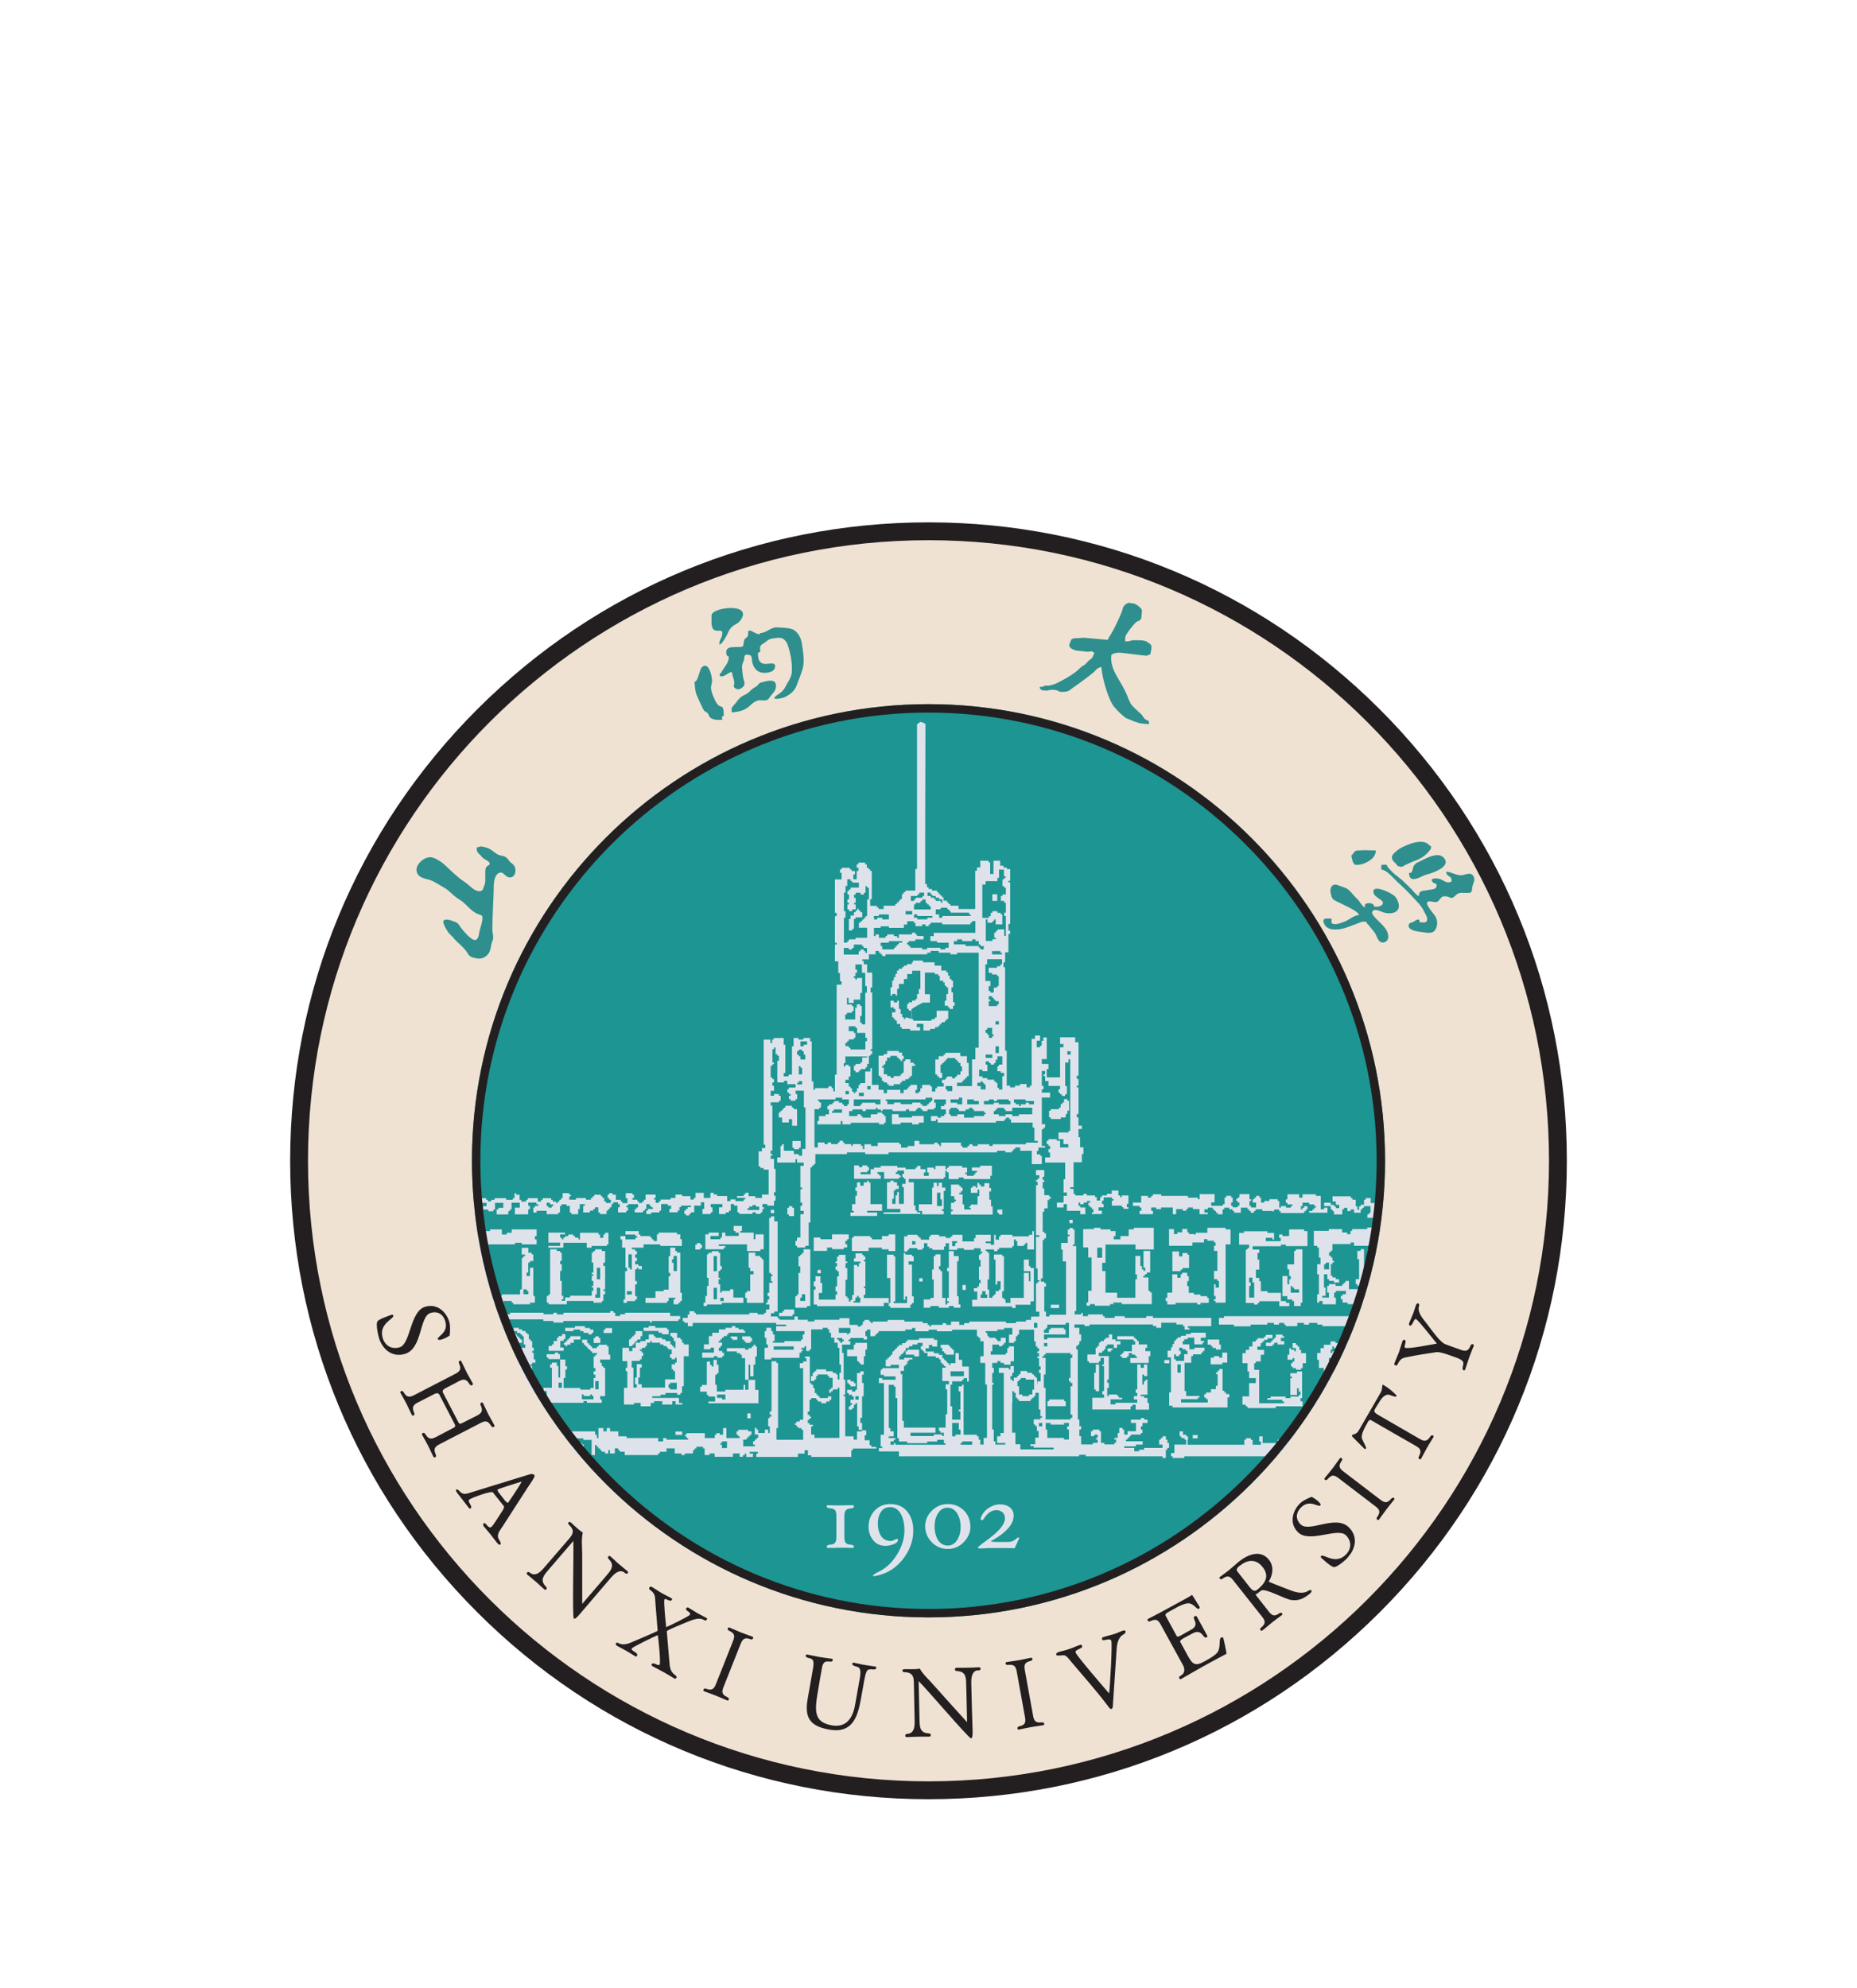
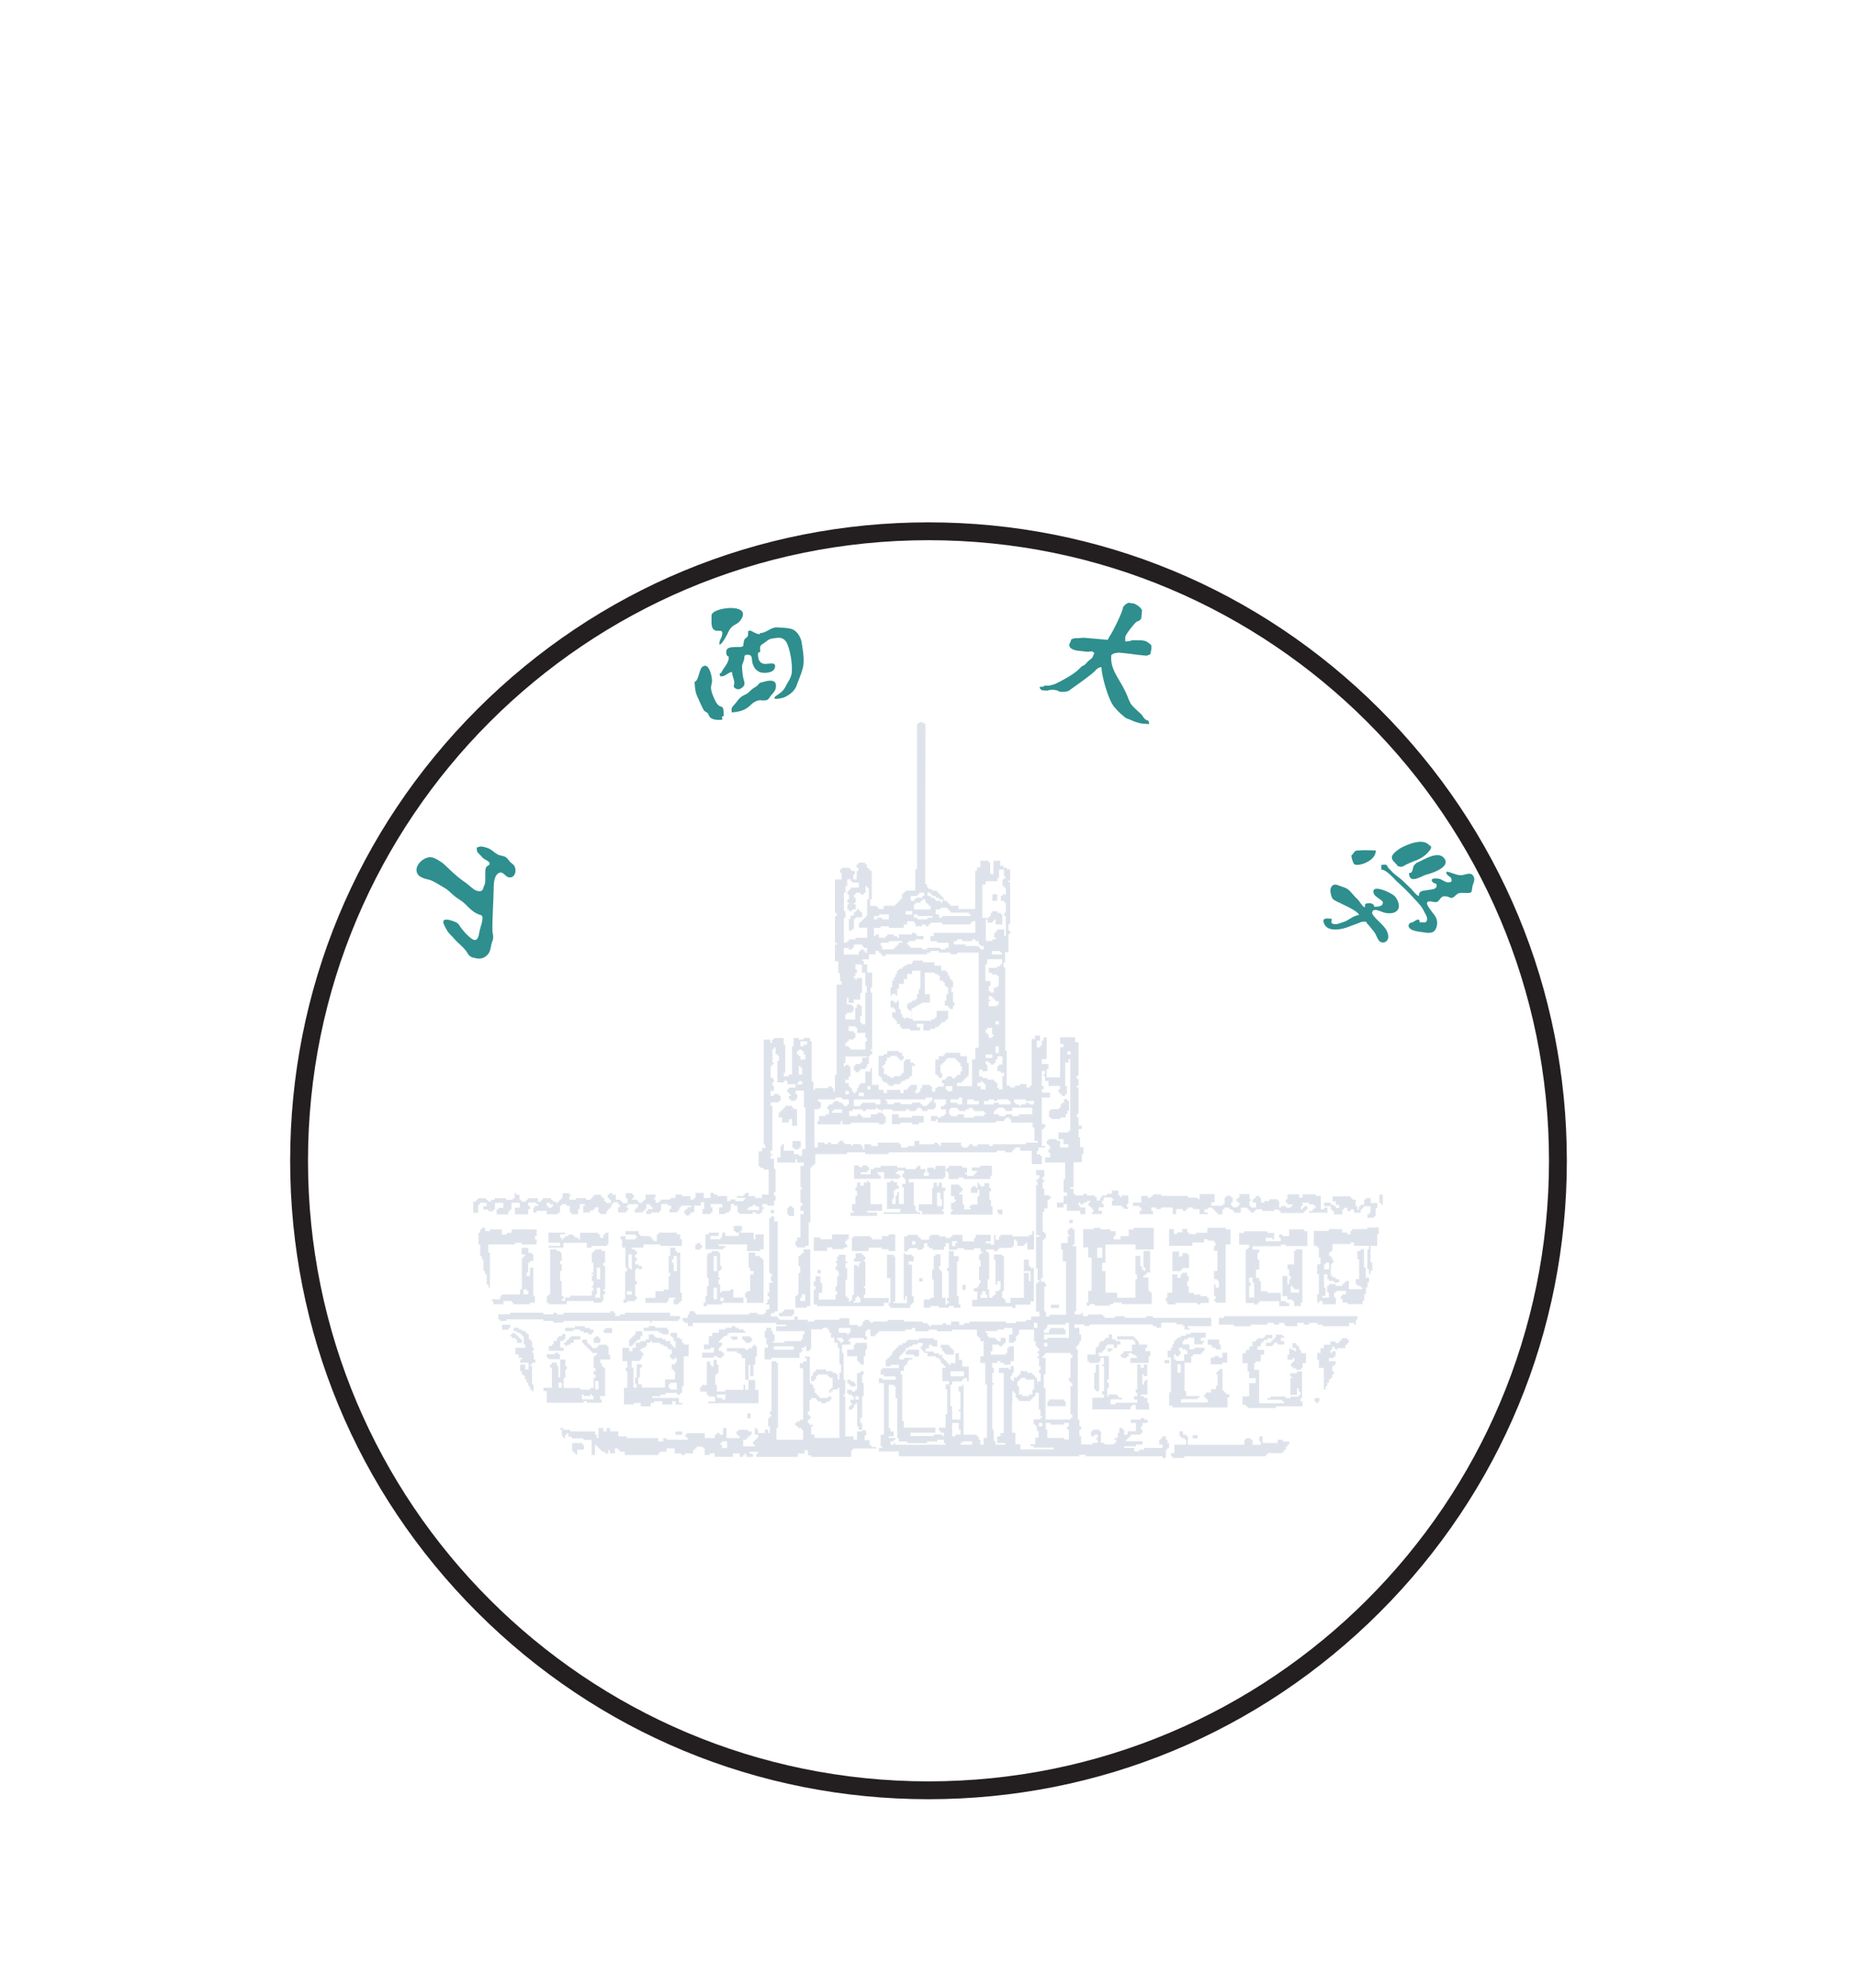
<svg xmlns="http://www.w3.org/2000/svg" width="128" height="137" fill="none">
  <g filter="url(#a)">
-     <path fill-rule="evenodd" clip-rule="evenodd" d="M64 107.39c-23.92 0-43.39-19.47-43.39-43.39S40.08 20.61 64 20.61 107.39 40.07 107.39 64 87.93 107.39 64 107.39Z" fill="#EFE2D3" />
    <path d="M64 21.23c23.62 0 42.77 19.15 42.77 42.77 0 23.62-19.15 42.77-42.77 42.77-23.62 0-42.77-19.15-42.77-42.77 0-23.62 19.15-42.77 42.77-42.77ZM64 20c-11.75 0-22.8 4.58-31.11 12.89C24.58 41.2 20 52.25 20 64s4.58 22.8 12.89 31.11C41.2 103.42 52.25 108 64 108s22.8-4.58 31.11-12.89C103.42 86.8 108 75.75 108 64s-4.58-22.8-12.89-31.11C86.8 24.58 75.75 20 64 20Z" fill="#231F20" />
-     <path fill-rule="evenodd" clip-rule="evenodd" d="M64 32.53c17.38 0 31.47 14.09 31.47 31.47S81.38 95.47 64 95.47 32.53 81.38 32.53 64 46.62 32.53 64 32.53Z" fill="#1C9593" />
    <path fill-rule="evenodd" clip-rule="evenodd" d="M51.52 67.27h.12v-.11h.23v-.11h.23v.11h.23v.23h-.81v-.12Zm4.83 4.48h.23v-.23h-.23v.23Zm-3.22-4.14h.23v-.23h-.23v.23Zm20.58.69h.23v-.23h-.23v.23Zm-10.35 4.02h.23v-.23h-.23v.23Zm12.99 4.83h.23v-.11h.11v-.11h-.34v.23-.01Zm5.86 5.98h.34v-.23h-.34v.23Zm-1.95-5.17h.34v-.23h-.34v.23Zm-28.75 3.79h.23v-.34h-.23v.34Zm14.83-8.85h.23v-.34h-.23v.34Zm-15.98 3.33h.12v.11h.34v-.23h-.46v.12Zm40.47 4.48v-.12h.12v-.23h-.34v.23h.11v.12h.11Zm-44.27 2.18h.46v-.23h-.46v.23ZM68.75 67.6h.11v.11h.23v-.35h-.34V67.6Zm3.68 6.55H73v-.23h-.57v.23Zm22.88-7.13v-.69h-.23v.57h.11v.12h.12ZM68.4 46.09h.34v-.46h-.34v.46ZM48.05 69.78h-.12v.34h.34v-.11h.12v-.23h-.12v-.11h-.23v.11h.01Zm10.35 9.54h.11v.11h.11v.12h.35v-.23h-.11v-.12h-.23v-.11h-.23v.23Zm-23.8-3.68h.46v-.11h.11v-.23h-.57v.34Zm47.26 7.59v.34h3.91v-.34h.11v-.11h.34v.11h.12v.34h.57v-.23h-.11v-.35h.23v.46h1.04v-.23h.34v.12h.46v.23h-.12v.12h-.11v.23h-.11v.11h-.12v.12h-1.04v.11h-.11v.11h-5.63v.11h-.8v-.11h-.11v-.23h.23v-.58h.81v-.34h-.11v-.11h-.23v-.12h-.11v-.34h.23v.23h.23v.11h.12v.23l-.03.01Zm-40.13-7.59h-.12v.23h.58v-.34h-.46v.11Zm-.69.57h-.12v.35h.46v-.35h-.11v-.11h-.23v.11Zm10.12.11h.12v.12h.11v.11h.34v-.11h.11v-.23h-.11v-.11h-.57v.23-.01Zm-15.87-.34h-.11v.12h.11v.11h.23v.11h.11v.23h.35v-.23h-.12v-.11h-.11v-.11h-.12v-.12h-.11v-.11h-.23v.11ZM67.6 65.75v-.11h-.11v-.12h-.12v.34h-.11v-.11h-.23v.11h-.11v.35h.46v-.23h.12v.46h-.12v.58h-.46v.11h-.11v.11h.11v.11h-.46v-.34h-.11v-.69h-.23v-.11h.12v-.12h.11v-.23h-.11v-.11h-.12v-.11h-.57v.8h.23v.23h.11v.12h-.11v.11h-.23v.46h.12v.12h-.12v.23h2.87v-.57h-.11v-.46h-.12v-.57h.12v-.23h-.12v-.34h-.34v.23h-.23l-.02-.02Zm-13.22 1.49h-.11v.46h.11v.11h.35v-.57h-.12v-.11h-.23v.11Zm.23-4.14h.12v.11h.34v-.11h.12v-.46h-.57v.46h-.01ZM38.63 77.7h.34v.46h.11v.23h-.11v.58h-.12v.69H40v.11h.69v-.11h.23v-.69h.12v-.23h-.12v-.23h.12v-.23h-.12v-.8h.12v-.12h.11v-.11h-.34v-.12h-.11v-.11h-.12v-.11h-.11v-.12h-.12v-.11h-.11v-.12h-.11v-.23h.34v.23h.11v.12h.12v.11h.11v.12h.34v-.12h.12v-.11h.57v.11h.11v.57h.11v.34h-.69v.23h.11v.23h.11v.11h.12v1.95h-.34v.23h.11v.23h-1.03v-.12h-.23v.12h-2.53v-.81h-.23v-.23h.58v-1.38h-.12v-.23h.12v-.12h.34v.23h.11v.8h.12v-1.27h-.81v-.11h-.12v-.23h.57v-.11h.23v.11h.12v.34l.03.03Zm23.8-.57v.23h.58v.12h.34v-.46h-.8v.11h-.12v-.23h.23v-.12h.23v-.12h.35v-.11h.35v.23h-.12v.23h.12v.11h.11v.12h.23v.23h.57v.11h.23v.11h.11v.23h.11v.12h.12v.11h.11v.11h-.23v.92h.46v.23h-.23v.34h.11v1.72h-.11v.92h-.46v.23h.11v.12h.23v.23h-.12v-.11h-.57v.11h-1.61v-.23h1.72v-.35H62.3v-.46h-.11v-3.22h-.11v-.23h.23v-.34h.11v-.11h.12v-.23h.12v-.11h.23v-.11h-.57v.11h-.34v-.23h.11v-.12h.12v-.11h.11v-.12h.11v.02Zm-23.11-.92h-.11v.11h-.12v.12h-.11v.11h-.12v.12h.12v.11h.11v-.11h.23v-.12h.23v-.23h.46v-.23h-.69v.12Zm14.72-1.84h-.11v.11h-.23v.23h.92v-.12h.12v-.34h-.69v.11l-.01.01Zm-14.26 9.89v-.35h.46v-.35h-.11v-.11h-.69v.57h.11v.12h.12v.11h.12l-.01.01Zm43.46-7.59h.23v.11h.11v.12h.23v.11h.34v-.34h-.11v-.35h-.8v.35Zm-18.4.23h.11v.23h.12v.12h.11v.11h.57v-.34h-.11v-.11h-.12v-.12h-.11v-.11h-.57v.23-.01Zm-21.04-.35v-.11h.12v-.12h.23v-.23h.12v-.35h-.46v.23h-.11v.12h-.12v.11h-.11v.11h-.11v.46h.23v-.11h.12v-.12h.11v.35h-.23v.23h-.23v-.23h-.46v.92h.34v.46h-.11v.23h.11v1.15h-.23v1.15h.69v-.11h.46v.23h.69v-.23h.23v-.12h.57v.23h.69v-.23h.23v.23h.46v-.11h-.23v-.35h-1.84v-.11h.57v-.11h.34V80h.8v.12h.23V80h.11v-.46h.12v-2.07h.34v-.81h-.34v-.12h-.12v-.23h-.11v-.11h-.23v-.34h-.46v.23h.12v.11h.11v.23h.12v.46h-.12v-.12h-.11v-.11h-.12v-.23h-.34v-.12h-.23v-.11h-.46v-.11h-.12v-.12h-.34v.34h-.23v.12h-.35v.11h-.34v.01Zm44.15-.35h-.12v.11h-.11v.12h-.11v.11h-.35v.23h.46v-.11h.11v-.12h.23v.12h.46v-.23h-.23v-.23h.23v-.11h-.12v-.11h-.46v.23l.01-.01ZM59.32 64.93h.69v-.35h.23v-.11h.46v-.12h1.15v.12h.57v.11h.69v-.11h.11v-.12h.23v.23h.34v.23h-.11v.23h.34v-.23h-.11v-.34h.46v.11h.11v-.23h.69v.23h.11v-.11h.12v-.12h.92v.12h.34v.34h-.12v.12h.12v.11h.46v-.11h.11v-.12h.11v-.12h-.35v-.23h.57v-.12h.81v.69h-.11v.23h-1.84v-.11h-.34v.11h-.69v-.46h-.12v-.12h-.11v.46h-.11v.11h-2.41v.23h.35v1.61h.11v.34h.11v.12h.23v.11h-2.53v-.11h1.15v-.23h-.92v-1.84h.23v-.11h.23v.11h.23v.23h.12v.23h-.23v.11h-.11v.57h-.11v.35h.23v-.58h.11v-.23h.12v.81h.34v-1.15h-.11v-.23h.23v-.35h-.11v-.11h-.11v-.23h.11v-.23h-.46v.12h-.11v.12h.23v.11h.12v.11h-.12v.11h-1.03v-.46h-.46v.12h.11v.11h.12v.23h-1.84v-.92h.34v.12h.23v-.12h.34v.12h.12v.23h-.12v.12h-.46V64.93Zm16.21 13.68h-.11v1.15h.11v.12h.23v-1.84h-.23v.57Zm-35.88-3.1h-.69v.23h.57v-.11h.46v.11h.23v.12h.34v.11h.23v-.11h.11v-.23h-.23v-.11h-.35v-.12h-.69v.12l.02-.01Zm32.66 5.06h-.11v.34h1.26v-.34h-.11v-.12h-1.04v.12Zm-27.6-5.06v-.12h.46v.12h.81v.11h.11v.34h-.46v-.11h-.23v-.12h-1.04v-.23h.34l.01.01Zm14.37-28.75h-.11v.11h-.11v.23h-.23v.23h-.12v.8h.23v-.11h.12v-.69h.11v-.11h.46v-.35h-.12v-.11h-.12v-.12h-.11v.12Zm.69 10v.12h-.34v.34h-.12v.11h-.34v.11h-.11v.35h.11v.11h.23v-.11h.12v-.11h.34v-.12h.11v-.23h.12v-.57h.12v-.11h.11v-.23h-.11v-.11h.11V52.4h-.11v-.34h.11v-1.03h-.35v-.57h-.23v-.23h-.11v-.11h.46v-.35h.46v-.23h.23v.12h.12v.11h.11v.12h.23v-.12h2.87v-.11h.23v-.12h.57v.12h.8v.11h.46v-.11h1.49v6.55h-.23v.8H67v1.84h-1.03v-.23h.34v-.11h.11v-.11h.11v-.12h.12v-.11h.12v-.92h-.12v-.46h-.46v-.23h-1.04v.12h-.11v.11h-.34v.23h-.23v1.03h.12v.12h.12v.12h.23v-.35h-.11v-.57h.11v-.11h.12v-.11h.11v-.12h.11v-.11h.57v.11h.12v.12h.11v.11h.12v.23h.11v.35h-.11v.23h-.23v.12h-.12v.12h-.23v-.12h-.35v.12h-.11v.11h-.23v.23h.12v.23h-.46V59h-.12v.23h-.23v-.35h-.11v-.11h-.57V59h-.12v.23h-.11v.11h-.23v-.23h.11v-.34h-.46v.11h-.12V59h-.11v.11h-.23v.23h-.23v-.23h-.92v.23h-.23v-.23h-.35v-.34h-.46v-1.15h-.11v.23h-.35v.8h-.34v.12h-.12V59h-.11v.23h-.11v.11h-.11v-.11h-.12V59h-.11v-.12h-.12v-.23h-.23v-.23h.23v-.23h.12v-.69h-.12v-.11h-.23v.11h-.11v-.23h.11v-.46h1.49l.01-.05Zm24.49 20.81h-.23v-.11h-.35v.11h-.23v.46h.8v-.12h.34v-.69h-.34v.35h.01Zm-45.53-1.49h-.23v.11h-.11v.23h-.23v.23h-.11v.11h-.23v.34h1.03v-.23h-.23v-.46h.23v-.12h.12v-.34h-.23v.12l-.01.01Zm22.77-14.6h.57v-.11h.8v.12h.46v-.12h.34v-.46h-.81v.11h-.92v-.23h-.46v.69h.02Zm11.84-1.49h-.12v.11h-.11v.23H73v.11h-.57v.11h-.12v.46h.12v.11h.69v-.11h.34v-.23h.11v-.23h.12v-.69h-.12v-.11h-.23V59.99Zm-19.2.35h-.12v.11h-.11v.11h-.12v.11h-.11v.35h.23v.34h.46v-.23h.23v.46h.34v-1.15h-.23v-.11h-.12v-.12h-.46v.12l.01.01Zm4.25 17.13h.69v.34h.11v.11h.12v.12h.23v-.57h.11v-.46h.11v-.46h-.8v.12h-.11v.34h-.46v.46Zm-15.18-4.48h.34v.23h-.34v-.23Zm0-1.38h-.12v1.95h-.11v.23h.23v-.12h.57v-.11h.12v-.23h-.12v-.81h.12v-.23h-.12v-.81h.12v-.11h.11v.11h.23v-.23h-.23v-.11h-.23v-.23h.12v-.23h-.12v-.23h.12v-.23h-.12v-.12h-.23v-.11h.81v-.23h1.15v.11H47v-.46h-.11v-.34h-.23v-.12H45.4v.12h-.12v.46h-.23v-.11h-.11v-.12h-.11v-.11h-.69v-.11h-.11v-.23h-.92v.23h.69v.11h.12v.11h-.12v.12h-.69v-.23h-.34v.23h.11v.57h.23v1.38h.11v.23l-.01.01Zm37.6 0h.57v-.11h.12v-.11h.46v-.92h-.11v-.11h-.35v.23h-.23v-.34h-.46v1.38-.02Zm8.28 5.29h.23v.23h-.11v-.11h-.23v-.11h-.11v.46h-.12v.34h.35v-.11h.12v.23h-.12v.12h-.11v.23h.11v.11h.23v.11h.35v-.11h.11v-.34h.23v-.69h-.34v-.23h-.12v-.23h-.12v-.11h-.11v-.12h-.23v.35l-.01-.02Zm.58 3.68h.11v.34h-1.84v.12h-1.95v-.12h-.12v-.11h-.23v-.57h.46v-.92h.46v-.34h-.46v-.46h-.11v-.57h-.35v-.69h.23v-.23h.23v-.23h.23v-.34h.23v-.12h.11v-.11h.46v-.11h.12V76h.46v.23h-.35v.11h-.23v.12h-.12v.11h-.11v.23h-.23v.23h.46v.34h-.23v.46h-.34v.12h-.11v.46h.34v2.3h1.72v-.12h-.12v-.12h-1.04v-.11h.23v-.11h1.03v.11h.34v-.11h.57v-.11h.12v-.23h-.12v-.23h-.12v.46h-.46v-1.15h.11v-.12h-.11v-.23h.46v-.12h.35v1.84h-.11v.23l.03-.01Zm-7.36-11.5h.11v-.12h.8v-.34h1.26v.11h.34v1.03h-.34v4.02h-.69v-.12h-.11v-.11h.11v-.23h-.11v-.81h.11v.23h.23v-.46h-.11v-.12h-.23v-.57h.23v-1.38h-.23v-.35h.11v-.23h-.11v-.12h-.46v-.11h-.23v.23h-.8v.23h-1.61v-1.15h.34v.34h.23v-.12h.34v-.23h.35v.23h.11v.12h.35l.01.03ZM69.78 80.69v-.81h.11v.11h.12v.34h.11v.11h.11v.12h.8v-.12h.11v-.11h.12v-.11h.11v-.23h.23v1.15h.11v.46h.12v.11h-.12v.11h-.46v.35h.11v.11h.11v.34h.12v.46h-.23v.46h-.34v.12h.23v.11h1.38v.12h-2.3v-.35h-.34v-.8h-.23v-2.07l.02.02Zm1.38-.69v-.23h.12v-.69h-.58v-.11h-.34v.11h-.12v.11h-.11v.35h.11v.57h.23v.11h.46v-.11h.23v-.12.01Zm.34-.57v-.23h.23v-.57h-.11v-.23h.11v-.23h-.11v-.57h-.12v-.11h.12v-.23h-.12v-.12h.12v-.23h-.12v-.12h-.11v-.34h-.11v-.81h-1.04v.34h-.11v.12h-.11v.34h-.12v.11h-.35v-.57h.23v-.46h-.57v.11h-.46v.11h-.81v.12h.12v.23h.11v.11h.46v.11h.12v.12h.23v-.23h.34v.35h-.11v.12h-.12v.11h-.23v-.11h-.46v.46h-.11v.23h1.03v-.11h.11v-.34h.11v-.12h.35v1.03h-.23v.23h-.46v-.12h-.23v-.12h-.23v.12h-.35v.34h.11v.35h-.11v.69h.11v.11h-.11v3.1h.11v.81h.11v.23h.69v-.11h-.57v-.46h.23v-.23h.23v-4.14h-.34v-.35h.69v.11h.11v-.23h.23v.46h-.11v.23h-.12v.23h.12v.11h.11v-.23h.23v-.12h.11v-.11h.12v-.23h.46v.12h.34v.11h.12v.11h.11v.12h.11v.46l.02.02Zm17.13-9.66v.11h1.49v-1.03h-.23v-.12h-1.03v.46h-.46v-.11h-.23v.23h.11v.23h-1.03v-.23h.46v.12h.11v-.46h-.46v-.11h-1.61v.11h-.34v.81h.69v.23h-.11v.11h-.12v3.68h.58v.11h.23v-.11h.12v-.12h1.38v.34h.69v-.23h-.23v-.12h-.35v-.57h-.92v-.11h-.46v-.69h-.11v-.23h-.23v-.57h.23v-.69h-.12v-.46h.12v-.23h-.46v-.23h1.95v-.11h.35l-.01-.01ZM51.6 79.08v-1.03h.11v.8h.23v-.8h.12v-.57h.11v-.69h-.11v-.11h-.12v.11h-.12v.12h-.23v.11h-.23v-.11H50.1v.23h.69v.12h.23v.11h.11v.23h.23v1.49h.23v.69h-.23v-.34h-.11v.34h-1.26v.12h-.58v-.46h-.11v-.69h.11v-.11h.12v-.58h-.12v-.34h-.23v.46h-.12v-.11h-.11v-.23h-.23v1.61h-.34v.12h-.12v.34h.46v.23h.11v.11h.46v.34h-.46v.12h3.45v-.92h-.23v-.69h-.46l.01-.02Zm7.36 1.15h.23v.23h-.23v-.23Zm.46 2.3v-.46h-.12v-.35h.12v-1.49h.11v-.92h-.11v-.57h.11v-.23h-.23v.12h-.23v1.15h-.11v.12h-.23v-.12h-.34v.23h.11v.12h.23v.11h.12v.23h-.23v.23h.12v.11h-.11v.11h-.12v.23h.23v-.11h.12v-.23h.11v-.11h.11v1.61h.11v.23h.23v.11h-.35v.57h-.23v-.23h-.58v-2.76h-.11v-.11h.11v-1.04h-.11v-1.84h-.11v-.57h.57v-.23h-.12v-.12h.12v-.11h.92v.11h.23v-.23h-.11v-.35h.11v-.11h.23v.46h.34v-.12h.12v-.11h.11v-.12h1.84v-.11h.46v-.11h.23v.23h.92v-.11h.57v.11h1.04v-.11h1.72v.46h.12v.11h.11v.23h.23v1.03h-.23v.46h.34v1.49h.12v3.68h-.23v.46h-.23v-.34h-.11v-.23h-.12v-.11h-.92v-3.45h-.11v.12h-.23v.34h.12v1.26h-.12v.12h.12v.57h-.57v-.92h-.12v-1.49h.12v-.23h.69v-.11h.11v-.11h.23v.23h.12v-1.03h-.46v-.46h-.23v-.46h-.23v.69h-.34v.12h-.11v-.12h-.12v-.12h-.11v-.11h-.11v-.11h-.12v-.23h-.23v-.11h-.35v-.12h-.57v-.23h.23v-.23h.23v.11h.34v-.46h-.23v-.11h-1.03v.11h-.8v.12h-.12v.11h-.23v.12h-.23v.11h-.12v.12h-.11v.11h-.11v.11h-.11v.23h-.12v.12h-.11v.11h-.12v.11h-.11v.46h.34v-.11h.57v.23h-1.15v.11h-.11v.35h.23v.11h.8v.23h-.92v-.11h-.23v.34h.35v3.56h-.23v.81h.11v.11h-.23v.23h1.38v.34h12.42v-.11h.46v.11h5.29v.11h.23v-.57h.11v-.12h.11v-.34h-.11v-.23h-.11v-.23h-.23v.12h-.12v.11h-.11v.34h.23v.23h-1.27v.12h-.34v.11h-.34v-.23h-.69v-.11h.81v-.12h.46v-.23h-1.15v-.12h.11v-.11h.12v-.12h.11v-.11h.69v-.11h.11v-.23h-.11v-.23h.11v-.23h.35v-.23h-.23v-.11h-.23v.11h-.69v.23h.35v.57h-.58v.23h-.23v-.34h-.11v-.12h-.23v.35h-.11v.34h-.23v.11h.12v.23h-.12v.11h-.69v-.11h-.23v-.8h-.11v-.11h-.46v.11h-.12v.34h.23v-.11h.23v.23h-.11v.11h.11v.23h-.34v.11h-.8v-.57h-.12v-.46h.12v-.23h-.12v-.46h-.11V77h-.11v-.23h.11v-.11h.11v-.23h.12v-.46h-.12v-.46h-.34v-.23h.69v.11h.35v-.11h4.37v.11h.23v.12h.34v-.35h1.04v.12h.46v.12h.11v.23h.34v-.11h-.11v-.12h1.61v-.57h-4.02v-.12h-.46v.12h-1.49v-.12h-.69v.12h-.69v-.12h-.12v-.12h-1.03v.12h-.35v-.23h-.11v.11h-.46v-.23h.11v-4.48h-.23v-.11h.12v-1.03h-.12v-.11h-.23v.11h-.12v.35h.12v.11h-.12v.46h-.46v.46h.11v.81h.23v3.68h-1.15v.12h-.23v-.34h-.12v-1.72h.12v-.23h-.12v-.11h-.23v-.23h.12v-2.64h.11v-.12h.12V69h-.12v-.11h-.11v-1.38h.11v-.23h.23v-.57h.11v-.11h.12v-.12h-.12v-.11h-.34v-.46h-.11v-.46h.12v-.12h-.12v-.23h.11v-.46h-.57v.35h.23v.23h-.12v.11h-.11v.12h.11v.23h-.11v3.45h.23v.11h-.23v2.18h.11v.8h.12v.12h-.12v.11h-.11v1.95h.23v.34h-.57v.23h-.35v.11h-.69v.11h-.69v-.11h-2.53v.11h-.35v.12h-.34v-.23h-.57v.23h-.34v-.12h-.23v.12h-.8v.11h-.12v-.11h-.12v-.12h-.34v-.11h-1.27v-.11h-1.15v.11h-1.03v.11h-.11v-.11h-.12v-.11h-.34v.11h-.11v.23h-.12v.11h-.23v-.11h-.57v-.46h-.69v.11h-1.72v.11h-.46v-.11h-.69v-.23h-.23v.23h-1.04v-.11h-.12v-.12h-.46v-.23h.23v-.11h.23v-6.21h-.23v-.35h-.23v.11h-.12v3.79h.12v.11h.11v.11h-.11v.35h.11v.11h-.23v.69h-.11v.23h.11v.23h-.11v.23h-.11v.11h.23v.35h-.23v.23h-.12v.11h-.46v-.11h-.57v.11h-3.68v-.11h-.11v-.11h-.34v.23h-.12v.23h-.34v.23h.12v.11h.23v.23h.34v-.23h5.75v.12h.69v.11h-.69v.34h1.95v.23h-.12v.34h-.11v.12h-1.15v.11h-.8v-.11h.12v-.46h-.12v-.23h-.11v-.23h-.34v.23h-.11v.46h.11v.46h.11v.23h-.23v.8h.46v-.11h1.95v-.35h.12v-.12h.11V77h-.11v-.11h.23v-.12h.11v.34h.23V77h.11v-1.38h.8v-.11h.34v.11h.11v.23h.12v.34h.23v.35h.23v.35h.12v1.15h.11v.57h-.11v.46h-.12v-.34h-.11v-.11h-.23v-.12h-.46v-.12h-.69v.12h-.12v.11h-.11v.23h-.12v.34h.23v-.11h.12v-.23h.11v-.11h.69v.11h.11v.12h.23v.69h-.11v.11h-.12v.23h.12v-.11h.12v-.12h.34v-.11h.12v3.45h-1.72v-.23h-.23v-.57h.12v-.11h-.23v-.11h-.12v-.23h.12v-.11h.11v-.11h-.11v-.12h-.12v-.23h.12v-.81h.11v-.11h.35v.11h.11v.12h.23v.12h.35v-.12h.23v-.12h.12v-.23h-.23v.11h-.57v-.11h-.11v-.11h-.11v-.12h-.12v-.34h-.11v-.23h-.12v-.11h-.11v-1.84h-.34v.11h.11v.23h-.23v.12h-.23v.34h.23v3.56h-.23v.12h-.23v.12h-.11v.11h.11v.11h.11v.11h.23v.12h.12v.69h-1.84v-.81h.11v-4.48h-.11v-.12h-.34v3.45h-.12v.23h.12v.12h-.12v.11h-.11v.57h.11v.46h-.11v-.23h-.23v.23h-.46v-.23h-.11v-.12h-.12v.46h.23v.23h-.11v.11h-.12v.12h-.12v.23h.12v.12h-.8v-.46h.23v-.11h.11v-.12h.12v-.11h.11v-.23h-.23v-.11h-.69v.11h-.11v.23h.11v.11h.11v.12h-.92v-.69h-.23v.46h-.23v-.11h-.23v.11h-.11v.23h-.69v-.34h-1.26v.11h-.11v.11h.11v.12h.11v.11h-1.49v-.11h-.23v.23h-.34v-.23h-2.18v-.12h-.57v-.34h-.57v-.23h-.23v.23h-.23v-.23h-.34v.69h-.11v-.23h-.12v-.23H39.3v-.11h-.46v-.12h-.23v.12h.12V83h.11v.12h.11v-.23h.12v-.11h.11v.23h.23v.12h.8v.11h.57v1.04h.23v-.69h.12v.12h.11v.11h.12v.12h.11v.11h.23v.12h.23v-.23h.11v.23h.34v-.35h.23v.12h.11v.11h.34v.23h2.3v-.11h.12v-.12h.46v-.23h.57v.35h.46v.11h.23v-.11h.57v-.23h.12v-.12H48v-.11h.46v.11h.11v.46h.34v-.11h.35v.23h1.26v-.23h.46v.23h.23v-.11h.12v-.11h.11v.23h.46v-.23h-.23v-.12h.57v.12h-.11v.23H55v-.23h.46v-.23h.23v.35h.23v.11h2.76v-.46h.11v-.12h1.61v-.11h-.34v-.12h-.12v-.34h-.34v-.34h.11v-.34h-.23l-.06-.05Zm17.59-6.21v-.23h1.15v.11h.11v.11h.11v.12h.11v.23h.58v.23h-.12v.23h.34v.35h-.11v.46h-1.27v-.34h.46v-.11h-.11v-.12h-.23v-.11h-.23v.23h-.12v.11h-.34v-.11h-.12v-.12h.12v-.11h.11v-.12h.57v-.46h.23v-.23h-.11v-.12h-1.15.02ZM64.59 66.2v.92h.34v-.46h-.11v-.46h-.23Zm-.23-.35h-.11V67h-.92v.46h.23v.23h1.49v-.23h-.12v-.12h.12v-1.26h.11v-.23h-.23v-.34h-.23v.23h-.12v-.23h-.23v.34h.01Zm-7.01 3.56v-.34h1.15v.34h-.11v.11h-.12v.23h.12v.23h-.23v.11h-.8v-.11h-.35v.23h-.92v-.92h.46v.12h.81-.01Zm7.13 1.15v-.11h.35v.81h-.11v.23h.11v2.07-1.95h.11v1.84h.23v.46h.11v-.11h.12v-.12h-.12v-.23h.12v-1.84h-.12v-.23h.12v-1.15h.34v.34h.34v.35h-.11v2.41h.11v.57h.12v.23h-.46v-.12h-.34v.12h-.69v-.12h.34-.92v.12h-.46v-.57h.46v-.11h.23v-1.27h-.11v-.69h.11v-.92h.11l.01-.01Zm13.45 10.35v.23h-2.64v-.81h.81v-.23h-.12v-.23h.12v-1.72h-.12v-.11h.11v-.46h-.23v.23h-.11v.12h-.69v-.12h-.11v-.46h.57v-.46h.11v-.12h.12v-.23h.11v-.11h.23v-.12h.11v-.11h.23v-.23h.23v.34h.23v.12h.34v.23H77v.23h-.23v-.23h-.46v.11h-.11V77h-.11v.11h-.12v.12h-.23v.23h.69v1.61h-.11v.23h.11v.35h-.11v.57h.11v-.11h.58v.11h.11v.11h.23v.11h-.8v.35h.34v-.11h1.5v-.23h-.23v-.23h.23v-.23h-.11v-.23h.11v-1.72h.23v.23h.23v-.23h.23v.8h-.23v-.11h-.11v.69h.11v-.23h.12v-.11h.12v1.04h-.46v.11h.23v.11h.23v.35h.11v.46h-.92v-.34h-.23v.11h-.12v-.01Zm-27.48-5.4v-.12h.23v.12h.23v.11h.35v.11h.11v.12h-1.15v.11h-.11v.12h-.23v.11h-.12v.11h-.11v.12h-.11v.11h.23v.23h-.11v.12h-.11v.23h.23v.12h.12v.23h-.12v.11h-.34v-.11h-.23v.11h-.81v-.35h.81v-.34h-.23v.11h-.46v-.34h.34v-.57h.23v-.23h.46v-.23h.46v-.11h.46-.02Zm41.28-8.62h-.46v.23h.46v.23h.11v.12h.11v.23h.57v-.35h.12v-.11h.23v.23h.23v-.12h.23v.23h.46v-.23h.11v-.11h.11v-.11h.46v.46h-.11v.11h-.11v.23h.46v-.11h.11v-.57h.12v-.34h-.46v-.34h-.34v.11h-.12v.35h-.23v.11h-.11v.23h-.12v-.23h-.11v-.46h-.23v-.11h-.11v-.12h-1.26v.35h.23v.23h.23v.23h-.23v-.11h-.12v-.11h-.23v-.15ZM36.65 79.88v-.12h-.11v-.23h-.12v-.23h-.12v-.23h-.11v-.23h-.11v-.11h-.11v-.23h-.12v-.46h.35v.34h.23v-.46h-.57v-.23h.12v-.11h-.23v-.23h-.23v-.46h.69v-.23h-.11v-.57h-.11v-.12h-.12v-.11h-.23v-.12h-.23v-.23h.35v.11h.23v.11h.23v.12h.12v.11h.11v.34h.12v.12h.11v.46h.11v.23h-.11v.12h.11v.46h.11v.23h-.23v.12h-.11v.11h.11v1.26h.11v.46h-.11l-.02.01Zm24.49-23.23h-.23v.11h-.35v1.38h.12v.12h.11v.23h.12v.11h.23v.12h.12v.11h.34v-.11h.46v-.12h.11v-.11h.23v-.11h.23v-.11h.12v-.12h.11v-.69h.23v-.11h-.11v-.11h-.23v-.23h-.35v.12h-.11v.8h-.11v.11h-.11v.12h-.46v.12h-.23v-.12h-.23v-.12h-.23v-.46h-.12v-.12h.12v-.11h.11v-.23h.11v-.23h.23v-.12h.46v.12h.12V57h.12v.12h.11V57h.11v-.23h-.11v-.23h-.23v-.11h-.8v.23l-.01-.01Zm.11 12.53v-.11h.46v1.15h-.46v-.12h-.46v-.11h-.92v.23h-1.15v-.92h.12v-.11h1.15v.11h.11v.12h.69v-.23h.46v-.01Zm30.01 10.58h.11v-.23h.11v-.23h.12v-.23h.12v-.11h.11v-.23h.11v-.23h-.11v-.34h.11v-.11h.12v-.23h-.46v-.23h.34v-.11h.12v-.35h-.23v.12h-.11v-.23h.11v-.23h.11v.12h.12v.11h.11v-.11h.57v-.23h.12v-.12h.11v-.23h-.11v-.11h-.35v.11h-.12v.12h-.11v.11h-.23v-.11h-.34v.23h-.46v.23h-.23v.34h-.23v.46h.12v.57h.34v1.49l.01-.01Zm-3.56-12.3h-.69v-.12h-.46v.12h-.11v.12h-.23v-.12h-.11v-.12h-.11v-.11h-.46v.35h-.46v-.12h-.11v-.12h-.23v-.11h-.34v.11h-.12v.35h-.34v-.11h-.12v-.12h-.11v-.12h-.11v-.11h-.34v.11h-.23v.23h.23v.11h-.57v-.35h-.46v-.11h-.34v.11h-.12v.12h-.23v-.12h-.46v.35h-.23v-.46h-.81v.11h-.34v-.11h-.34v.23h.12v.23h-.92v-.23h.12v-.23h-.12v-.11h-.46v-.23h.57v-.46h.46v.12h.23v-.12h.12v-.11h.57v.11h1.84v.12h.69v.11h.12v-.35h1.03v.57h-.23v.23h.8v-.11h.12v-.46h.11v-.12h.34v.12h.11v.34h-.11v.23h.11v.11h.34v-.11h.12v-.23h-.12v-.11h-.11v-.12h.11v-.11h.12v-.23h.69v.35h.11v.12h-.11v.34h.11v.11h.35v-.34h-.23v-.23h.12v-.11h.11v-.12h.23v.12h.11v.34h.23v-.11h.35v-.12h.57v.12h.11v.46h.11v-.11h.35v.11h.34v-.11h.11v-.11h-.35v-.12h-.11v-.23h.11v-.35h.81v.23h.23v-.23h.92v.11h.34v.92h.23v-.11h.23v.35h-1.26v-.12h.23v-.12h.12v-.11h.11v-.11h-.11v-.11h-.35v-.12h-.46v.23h-.11v.23h.11v-.11h.11v-.11h.23v.23h-.11v.12h-.12v.12h-1.61v-.12h-.11v-.12h-.35v.12h-.11l-.01-.02Zm-44.27 4.02v-.11h-.11v-.92h.23v1.04h-.11l-.01-.01Zm15.64-5.98v.34h-.11v.23h.11v.34h-.11v.58h-.23v.46h.12v.12h-.23v.23h1.84v-.23h-.69v-.12h1.03v-.46H60V65.5h-.12v-.12h-.12v.11h-.23v.23h-.23v-.23h-.23v.01Zm-17.25 4.37h-1.04v.12h-.34v-.34h-1.61v.34H37.8v-.12h.81v-.23h-.81v-.69h1.15v.12h-.34v.23h.11v.12h.11v-.12h.12v-.11h.23v-.11h.34v.11h.12v.11h.23v.12h.11v-.46h1.27v.12h.11v.23h.23v-.23h.12v-.12h.23v.81h-.11v.11l-.01-.01Zm13.34 3.56h.11v-.23h.23v.46h-.34v-.23Zm.23-3.1v-.23h.46v3.91h-.23v.12h-.8v-.8h.11v-.11h.11v-1.49h.12v-.46h-.12v-.69h.12v-.11h.11v-.11h.12v-.03Zm-4.02 2.76h.11v-.11h.23v-1.15h.23v-.23h-.23v-.23h-.11v-1.04h.46v.23h.34v.12h.12v.12h.11v2.99h-1.15v-.34h-.11v-.36Zm30.13-1.26h-.12v.23h-.23v-.23h-.35v1.26h-.34v.35h-.11v.23h.11v.23h.57v-.11h1.49v.11h.23v-.11h.57v-.34h-.11v-.12h-.46v-.11h-.46v-.12h-.35v-.46h-.11v-.34h.11v-.35h-.11v-.23h-.35v.11h.02Zm7.47.8h.11v.11h.12v.12h.34v.23h-.57v-.46Zm-.57.69v-1.38h.34v.57h.12v-.34h.11v-.23h-.11v-.46h-.12v-.34h.46v-.92h.11v-.12h.46v3.68h-.11v.23h-.46v-.34h-.12v-.11h-.35v-.23h-.34l.01-.01Zm-42.08-2.53h.11v-.23h.23v1.04h-.23v-.57h-.11V70.79Zm-.12-.23v-.57h.35v.23h.11v.11h.23v2.76H47v.57h-.11v.12h-.12v.11h-.34v-.34h.12v-.11h-.46v.23h-.11v.12h-1.49v-.34h.69v-.46h.57v-.11h.34v-.92h.11v-.23h-.11v-1.15h.11v-.02Zm-10.12 2.3h.23v.11h.11v.23h-.34v-.34Zm-2.18.69v.11h.11v.23h.69v-.23h.57v.12h.11v.11h1.15v-.11h.34v-.46h-.11v-1.95h-.23v.57h-.23v-.23h.11v-.69h.12v-.11h.23v-.46h-.11v-.11h-.23V70h-.46v.46h.23v.11h-.11v.12h-.11v2.18h-.12v.34h-1.26v.11h-.11v.23h-.58Zm16.67-4.71v-.35h.57v.35h-.11v.11h.92v.46h.12v-.34h.57v1.03h-.23v.12h-.92v-.46h-1.95v.11H50v.12h-.12v.11h-1.26v-1.03h.23v-.12h.69v.23h-.57v.23h.69v-.12h.11v-.34H50v.23h.92v-.23h-.23v-.11h-.12Zm-.92 4.6h.23v.23h-.23v-.23Zm-.46-.69h.23v.8h-.23v-.8Zm0-2.18h.23v1.04h-.23v-1.04Zm2.07 3.22h-1.5v.11h-1.03v.11h-.23v-.23h.12v-.46h.11v-.69h.11v-.57h-.11v-1.61h.11v-.11h.23v-.11h.46v.11h.11v.92h.11v.23h-.11v.11h-.11v.46h.11v.11h-.11v.34h.11v.57h.11v-.11h.57v-.11h.23v.57h.69v.34l.02.02Zm10 0h-.34v.23h-4.6v-.11h-.23v-1.03h.12v-.23h-.12v-.34h.12v-.35h.34v.46h.12v.69h-.23v.46h1.15v-.34h.11V73h-.11v-.34h.11v-.69h.12v-.35h-.12v-.11h-.11v-.23h.11v-.23h-.11v-.11h.11v-.34h.12v-.12h.46v.46h.12v.11h-.12v.35h.12v.8h-.12v1.15h.12v.12h.11v.23h.12v-.11h.11v-.34h.12v-2.07h.23v.11h.11v-.23h.12v-.11h-.46v-.23h.11v-.34h.46v.11h.11v.11h.11v.23h-.11v.11h.11v1.72h-.11v.11h.11v.46h-.11v.23h1.72v.34h.11v-1.72h-.23v-1.61h.46v.12h.11v3.1h-.11v.12h.92v-.46h-.12v.23h-.11v-3.22h.11v.11h.46v.11h.12v.35h-.35v.23h.23v2.18h.12v.46h-.12v.11h-.11v.23h-1.38v-.12h-.11v-.23Zm-11.84 6.32H50v.34h-.23v-.11h-.34v-.23h-.01Zm-15.64-7.36h-.11v-.23h-.12v-.69h-.11v-.23h-.12v-.8h-.11v-.23h-.11v-.8h-.12v-.81h.12v-.23h.11v-.11h.23v.23h.34v-.12h.81v.35h.34v-.12h.34v-.23h1.72v.46h-.12v.23h.12v.34h-1.03v-.11h-.46v.11h-1.84v.57h.11v2.41l.01.01Zm59.68 2.53v-.34h.11v-.23h-9.2v.12h-.35v.46h1.03v.12h1.15v-.12h1.15v-.12h.46v.12h.35v-.12h.35v.12h.11v.11h.8v-.23h.46v.12h.35v-.12h.57v.12h.35v.11h1.84v-.23h.34v.12h.11l.02-.01Zm-52.43-2.07h.11v-.46h.23v.69h-.34v-.23Zm.11-1.84h.23v.8h-.23v-.8Zm-3.22-1.27h.46v.12h.23v.11h.11v.57h-.11v.23h.11v.46h-.11v.69h.11v1.03h.11v.23h-.11v.11h.23v-.23h.35v-.12h1.49v-.34h.11v-.23h-.11v-.11h.11v-.34h-.11v-.35h.11v-.11h-.11v-.11h.11v-.69h-.11v-.69h.11v-.11h.12v-.12h.46v.12h.23v.8h-.12v.23h.12v1.61h-.12v.11h.12v.23h-.12v.46h-.11v.12h-.57v-.12h-1.84v.23h-1.26v-.11h-.12v-.46h.12v-.11h.11V70.1Zm-3.45 4.94v-.11h-.12v-.35h.81v-.11h2.3v.11h.69v-.11h.23v.12h.46v-.12h3.22v-.11h.23v.11h.12v.23h.34v-.12h.34v-.11h3.1v.23h.69v.23h-.12v.11h-1.84v.11h-.11v-.11h-5.98v.11h-.69v-.11h-.69v-.11h-2.53v.11h-.46.01Zm51.63-2.99h.23v.34h.12v1.04h-.35v-.81h.11v-.23h-.11v-.34Zm-27.25 1.61h.11v-.23h.11v-.12h.11v.12h.12v.34h-.46v-.12l.01.01ZM40.11 80.1v.34h.8v-.23h-.11v-.11h-.11v.11h-.46v-.11h-.12Zm.92-.35h.23v-.57h-.23v.57Zm-2.53-.11h.23v-.35h-.23v.35Zm42.66-1.61h.23v.57h-.23v-.57Zm.11-1.15h.23v.11h.23v.11h.12v.23h-.23v.46h-.57v-.11h-.12v-.34h.12v.12h.23v-.12h.11v-.23h-.11v-.23h-.01Zm.8-.92v-.11h1.04v.34h-.34v.23H83v.11h-.11v.12h-.57v-.46h-.46v.11h-.23v.12h-.11v.23h.46v.34h.35v-.11h.69v.23h-.11v.11h-.11v.12h-.57v.12h-.12v.46h-.46v1.95h.11v.34h.92v.11h-.12v.11h-1.15v.23h1.84v-.23h-.12v-.11h-.12v-.23h.12v-.12h.34v-.23h.34v-.23h.12v-.81h-.12v-.11h.12v-.12h.11v-.12h.23v1.5h.12v.11h.11v.12h.23v.23h-.12V81h-3.79v-.12h-.23v-.92h.12v-2.41h-.23v-.46h.23v-.23h.11v-.23h.11v-.23h.12v-.12h.12v-.11h.23v-.11h.34v-.12h.34l-.01.02ZM62.98 50.32h-.12v.12h-.34v.11h-.23v.11h-.11v.11h-.23v.12h-.12v.23h-.11v.23h-.11v.23h-.11v.46h-.12v.57h.12v-.11h.23v.11h.11v-.46h.12v-.34h.34v-.34h.23v-.34h.34v-.23h.57v1.26h-.11v.35h-.12v.34h-.11v.11h-.23v.12h-.23v.11h-.11v.34h.11v.12h.21v.57l-.44-.11v.11h-.11v-.11h-.11v-.23h-.11v-.34h-.12v-.57h-.12v.12h-.23v-.12h-.23v.46h.23v.11h.11v.23h-.23v.34h.11v.12h.11v.11h.11v.23h.23v.23h.11v.11h.57v.11h.69v-.23h-.23v-.23h.46v.46h.46v-.11h.34v-.12h.23v-.11h.11v-.11h.11v-.12h.23v-.11h.11v-.11h.12v-.57h-.8v.46h-.12v.12h-.23v.11h-1.26v-.11h-.12v-.69c.17-.13.6-.36.78-.45h.37l.12-.01v-.57h-.35v-1.49h.69v.11h.23v.11h.11v.34h.23v.12h.11v.23h.11v.11h.12v.46h-.12v.46h-.11v.34h.23v.12h.11v.11h.23v-.23h.11v-.23h-.11v-.69h-.11v-.34h.11v-.46h-.11v-.12h-.12v-.23h-.11v-.23h-.12v-.12h-.35v-.34h-.46v-.23h-.8v-.12h-.69v.12h.05Zm-16.9 29.09h.11v-.11h.46v.46h-.46v-.11h-.11V79.41ZM44.13 77h.12v-.11h.23v-.12h.11v-.23h.23v-.11h.11v.11h.57v.12h.23v.11h.23v.12h.11V77h.23v.34h-.12v.23h.12v.11h.23v-.11h.11v.34h-.11v.12h-.23v.34h.11v.12h.12v.57h-.69v.57h-1.61v-.23H44v-.46h.11v-.69h.12v-.23h-.34v.92h-.12v.46h.12v.23h-.23v-1.38h-.12v-.46h.57v-.11h.12v-.23h.11v-.23h-.11v-.11h-.12V77h.02Zm47.14-5.86h.11v-.12h.23v.46h-.34v-.34Zm-.46 2.64h.12v-.12h.23v.23h.92v-.46h-.12v-.35h.12v-.11h.69v.23h-.23v.11h-.12v.23h.12v.23h.35v.11h1.03v-.23h.11v-.46h.12v-.46h.11v-.34h.11v-.34h-.23v-.69h-.12v-1.27h-.23v.12h-.23v.57h.12v1.38h-.23v.34h.11v.12h.23v.11h.11v.12h-.92v-.57h-.23v.11h-.11v.11h-.12v.12h-.46v-.12h-.46v.12h-.12v.46h.12v.35h-.46v-.12h.23v-.57h-.11v-.92h.23v.34h.12v.12h.34v.11h.35v-.23h-.23v-.12h-.23v-.12h-.11v-.8h.11V71h.11v-.11h-.11v-.23h-.11v-.12h-.12v-.23h.12v-.11h.11v-.46h1.26v-.11h.23v.23h1.03v.23h-.11v1.38h.11v.34h.11v-.23h.12v-.57h-.12v-1.15h.46v-.8h.11v-.46h-.8v.11H93.2v.12h-.11v.23h-.23v-.12h-.35v-.23h-.92v.12h-1.03v1.03h.23v.12h.12v.69h.11v.46h-.23v.69h.12v1.38h-.12v.57l.02.01Zm-15.18-3.79h.34v.69h-.34v-.69Zm-.23-1.26v-.11h.46v.11h.69v.12h.34v.34h-.12v.23h.46v-.23h.57v-.46h.35v-.11h1.38v1.49h-1.26v-.34H76.2v1.26h-.23v.57h.23v1.49h.8v.35h1.26v-1.27h.11v-.34h-.11v-1.27h.34v.69h.11v.23h.11v.11h.12v-.23h-.12v-1.15h.46v1.49h-.23v.11h-.12v.11h-.12v.12h.35v.92h.11v.11h.12v.81h-2.07v-.11h-.58v.11h-.23v.11h-1.04v-.11h-.34v.11h-.23v-.23h.11v-.8h.23v-2.3h-.23v-.69h-.35v-1.26h.69l.05.02Zm-37.72-1.84h.23v.12h.23v.11h-.11v.11h-.23v-.11h-.12v-.23Zm-5.06-.11v.81h.34v-.57h.12v-.12h.46v.23h-.23v.23h.35v.12h.35v-.12h.11v-.46h.57v.34h-.34v.11h-.12v.35h.81v-.23h.11v-.12h.11v-.46h.57v.34h-.34v.46h.92v-.35h.12v-.23h-.12v-.23h.57V67h.12v.11h-.23v.11h-.11v.35h.23v-.12h.69v.23h.8v-.11h.12v-.46h.11V67h.34v.11h.23v.46h.11v.11h.46v-.35h.11v-.34h.35v.11h-.11v.46h.46v-.12h.23v-.11h.12v-.12h.23v.35h.11v.11h.46v-.23h.11v-.12h.11v-.11h.12v-.23h.11v-.12h.34v.12h.12v.23h-.12v.35h.57v-.12h.12v-.23h-.12v-.11h.12v-.11h.69v.23h-.11v.11h-.12v.23h.57v-.12h.12v-.11h.11v-.34h.23v.11h.11v.11H45v.11h-.34v.12h-.11v.23h.34v-.11h.57v-.12h.11v-.46h.46v.11h.23v.23h-.12v.23h.57v-.12h.12v-.23h.11v-.11h.69v.11h-.23v.11h-.12v.12h-.11v.23h.11v.11h.23v-.11h.11v-.11h.23v-.46h.46v-.23h.23v.46h-.12v.35h.57v-.11h.12v-.35h-.12v-.23h.8v.23h-.23v.46h.46v-.11h.23v-.12h.12v-.46h.23v.11h.23v.46h.12v.11h.92v-.11h.23v.11h.34v-.11h.11v-.23h.12v-.11h-.12v-.23h.34v.11h.46v-.34h.11v-.35h-.11v-.23h.11v-1.61h-.11v-.69h-.23v-.23h.12v-.11h-.12v-.23h.12v-3.1h-.12v-.23h.57v-.11h.12v-.34h-.12v-.12h-.34v.12h-.23v-.34h.23v-.35h-.11v-.23h.11v-.23h-.11v-.11h-.12v-.81h.12v-.11h.11v-.11h-.11v-.92h.11v-.12h.11v.46h.12v.11h.11v.35h-.11v1.49h.46v-.11h.23v.23h.57v.23h-.46v.11h-.11v.23h.11v.11h.12v.12h-.12v.23h.12v.11h.34v-.11h.11v-.35h-.11v-.23h.57v1.15h.11v2.87h-.23v.46h-.23v-.11h-.34v-.23h-.69v-.46h-.12v.12h-.11v.8h-.23v.35h1.26v-.23h.11v.23h.46v.23h-.23v1.49h.12v.12h-.12v.92h.12v.23h-.12v.34h.23v.23h-.23v1.61h-.23v.23h-.11v.34h.11v.12h.57v-.12h.23v-1.61h.12v-3.79h.11v-.12h.12v-.11h.11v-.69h2.18v-.12h1.26v.12h1.61v-.12h7.47v-.11h.57v.11h.46v-.11h.11v-.12h.12v-.11h.34v.23h.8v.92h.69v-.57h-.11v-.11h-.23v-.23h.11v-.23h.46v-.11h-.23v-1.15h.12v-.12h.11v-.23h-.23v-1.84h.57v-.34h-.57v-.23h.12v-.23h-.12v-1.03h.23v.23h-.11v.12h.11v.34h.23v.34h.8v.23h-.11v.23h.11v.11h.12v.12h.23v-.12h.12v-.57h-.12v-1.61h.23V57h.12v4.94h-.12v.11h-.69v.46h.34v.34h.34v.23h-.57v-.46h-.23v-.11h-.57v.11h-.12v.23h.12v.12h.11v.23h-.11v.23h.11v.34h-.34v.35h1.38v1.15h-.11v.92h.23v.23h-.23v.46h-.46v.34h.46v-.23h.23v.46h.92v.23h.35v-.46h-.35v-.11h-.11v-.23h.11V67h.23v-.12h.23v-.11h.23v.11h-.12v.23h.12v.11h.11v.11h.11v.23h-.11v.11h.69v-.23h-.23v-.23h.35v-.23h-.11v-.23h.11v-.23h.57v.11h.11v.12h-.11v.34h.69v.11h.11v.11h.34v-.11h-.11v-.23h.11v-.58h-.46v.12h-.11v-.12h-.12v-.34h-.46v.23h-.34v.11h-.34v.12h-.12v.23h-.23v-.23h-.12v-.12h-.57v-.11h-.23v.11h-.57v-.11H74v-.34h-.23v-.12H74V64.1h.57v-.57h.11v-.46h-.23v-.69h-.11v-.57h.23v-.23h-.23v-.57h-.12v-.23h.12v-1.84h-.12v-.12h.12v-.46h-.12v-.23h.12v-2.3h-.23v-.34h-1.04v.46h.23v.23h-.23v2.07h-.92v-.57h.12v-.35h-.46v-.34h.34V55.5h-.23v.23h-.12v.34h-.11v.11h-.23v-.46h.23v-.35h-.35v.23h-.23v3.22h-.12v.12h-.23v-.23h-.46v.11h-.34v.12h-.34v-.12h-.23v-2.41h-.11v-5.75h-.11v-.34h.11v-.69h.23v-1.26h.12v-.23h-.12v-.46h.12v-2.87h-.12v-.11h.12v-.8h-.23v-.11h-.23v-.12h-.23v-.35h-.46v.92h-.23v-.81h-.11v-.11h-.57v.46h-.23v.23h-.12v2.64h-1.15v-.23h-.57v-.12h-.12v-.11h-.11v-.12h-.23v-.23h-.11v-.12h-.12v-.11h-.11v-.12h-.11v-.11h-.35v-.11h-.23v-.12h-.12v-.23h-.12v-3.1l.02-7.92-.16-.1-.19-.05-.23.17V43.89h-.12v1.49h-.69v.11h-.12v.12h-.11v.35h-.11v.11h-.11v.12h-.12v.11h-.12v.12h-.8v.23h-.35v-.11h-.12v-.11h-.46v-.46h.11v-1.95h-.11v-.11h-.11v-.11h-.12v-.23h-.12v-.12h-.46v.12h-.12v.23h.12v.23h-.12v.57h-.23v-.34h.11v-.23h-.23v-.11h-.12v-.11h-.57v.11h-.11v.23h.11v.46h-.46v2.3h.12v.23h-.12v1.84h.12v.12h-.12v1.15h.23v.81h.12v.57h.11v.23h-.34v6.21h-.12v1.15h-.11v-.23h-.11v-.12h-.23v.12h-.92v.11h-.11v-.57h-.12v-2.76h-.11v-.23h-.46v.11h-.34v-.11h-.34v.57h-.11v1.95h-.23v.12h-.34v-.23h.11V56h-.11v-.46h-.69v.11h-.11v.23h-.12v-.23h-.46v7.24h.11v.23h-.23v.23h-.23v1.03h.12v.12h.23v.11h.34v1.72h-.46v.23h-.46v-.12h-.46v-.23h-.23v.11h-.11v.11h-.46v.12h.57v.11h-.11v.12h-.57v-.12h-.34v.12h-.23v-.35h-.69v-.11h-.23v-.11h-.23v.35h-.46v-.35h-.57v.35h-.12v.11h-.23v-.23h-.57v-.11h-.46v.23h-.34v.11h-.69v.12h-.11v.11h-.23v-.23h-.11v-.11h.11v-.23h-.69v.35h-.11v.12h-.12v.11h-.23v-.11h-.11v-.12h-.34v-.11h.11v-.23h-.11v-.11h-.46v.35h.12v.34h-.35v-.11h-.11v-.12h-.34v-.35h-.23v-.11h-.23v.11h-.11v.23h.11v.11h.12v.23h-.34v-.11h-.12v-.23h-.12v-.12h-.11v-.11h-.46v.11h-.12v.12h-.11v.11h-.34v-.11h-.69v.11h-.46v-.23h.11v-.11h-.11v-.11h-.46v.35h-.11v.11h-.11v.12h-.12v.11h-.11v-.11h-.23v-.12h-.11v-.11h-.58v.11h-.11v.12h-.23v-.23h-.69v.11h-.11v.12h-.34v-.12h-.12v-.35h-.23v-.11h-.11v.35h-.12v.11h-.46v-.11h-.8v.11h-.23v.11h-.23v-.11h-.12v-.11h-.57v.11h-.11v.12h-.23l.02-.03Zm34.96 6.44h.12v-.23h.23v.23h.12v.23h-.46v-.23h-.01Zm-4.71-3.68h.23v.23h-.23v-.23Zm2.99.34h-.23v-.34h.34v.12h-.12v.23l.01-.01Zm5.29-.8v-.23h.12v1.26h-.46v-.46h-.12v.11h-.11v.11h-.46v-.34h-.11v-.11h-.12v.46h-.11V70h-.92v.11h-.11v.12h-.23v-.12h-.57v.12h.12v.11h.11v1.84h-.11v.69h.11v.57h.23v-.12h.11v-.11h.11v-.23h.23v-.11h.11v-.57h-.23v.23h-.12v-1.72h-.11v-.35h.57v.11h.12v2.42h-.12v.46h.12v.11h.11v.23h.34v-.34h.92v-1.72h.35v.57h.11v-.69h-.46v-.8h.35v.46h.11v.12h.23v2.3h-.23v.23H70v.23h-.23v-.11h-2.76v-.46h.35v-.57h-.23v-.23h.23v-.11h.12v-.23h.11v-.23h-.11v-.92h.11v-.46h-.11v-.35h.11v-.11h.12v-.11h-.12v-.23h-.46v.11h-.69v-.11h-.46v.11h-.57v-.46h-.23v.23h-.11v.23h-.8v-.11h-.23v-.12h-.12v-.23h-.23v.34h-.11v.11h-.35v-.11h-.57v.11h-.11v.12h-.23v-1.04h.23v-.11h.69v.11h.12v.11h.11v.12h.57v-.23h.11v-.11h.58v.11h.46v.11h.34v-.11h.12v-.11h.69v.46h.8v-.23h.11v-.23h1.04v.46h-.35v.12h.35v.11h.23v-.69h.11v.34h.23v-.23h.11v-.11h.81v.11h1.15v-.11h.23l-.01-.02Zm-21.5 14.37h.11v-.11h.35v.46h-.35v-.23h-.11v-.12Zm16.56 0h.11v-.11h.69v.23h-.8v-.12Zm-.35-.46h-.23v-.92h.46v.46h.12v.34h-.35v.12Zm-4.6-3.56v2.99h.11v.23h.23v.34h-.34v.12h.46v.11h-.11v.12h-.23v.23h.23v-.11h.11v.11h3.45v-.11h-.11v-.23h-.46v.12h-.69v.11h-1.38v-.11h-.57v-.23h-.11v-2.76h-.12v-.8h-.11v-.12h-.34l-.02-.01Zm12.3 3.1v-.23h.12v-.23h-.34v.11h-.92v-.11h-.34v.46h.11v.57h1.15v.11h.34v-.69h-.12v.01Zm-1.95-.46v.23h.23v-.23h-.23Zm-6.09-3.56h.92v.34h-.92v-.34Zm6.32-1.03h.11v-.12h.12v-.11h1.72v.11h.12v.23h-.12v1.38h-.11v.23h.11v.11h.12v.23h-.12v1.95h.12v.23h-.12v.11h-1.72v-2.18h-.12v-.92h.12v-1.15h-.23v-.11.01Zm-18.51-.69h1.38v.23h-1.38v-.23Zm18.63-.23h.23v.23h-.23v-.23Zm-14.26-.35h.35v.11h.11v.12h-.11v.11h-.12v-.11h-.11v-.12h-.12v-.11Zm.12-.69h.8v.34h-.12v.11h-.11v-.11h-.57v-.34Zm14.6.11h-.12v.23h-.34v-.23h.12v-.11h.11v-.23h1.26v-.12h.23v1.03h-1.49v.11h-.23v-.34h1.49v-.34h-.11v-.11h-.92v.11Zm-1.15-.46h.23v.34h-.23v-.34Zm-2.76-14.6h.11v-.11h.12v-.11h.46v.11h.11v.11h.46v-.23h1.38v.46h-.92v.12h-.46v-.12h-.46v.12h-.46v-.12h-.35v-.23h.01Zm-3.1-.11h.11v-.11h.46v.11h.12v.11h.46v-.11h.23v-.11h.23v.11h.12v.11h.69v.11h.11v.12h-.11v.12h-.69v.11h-.69v-.23h-.46v.12h-.46v-.12h-.11v-.34h-.01Zm-8.05.11h.11v-.11h.57v.23h-.69v-.11l.01-.01Zm9.31-.8h.46v.11h.34v.23h-.8v-.34Zm3.22 0h.8v.11h.58v.23h-.34V60h-.23v.11h-.34v.12h-.12v-.12h-.23V60h-.12v-.23Zm-1.38.34h-.69v-.23h.34v-.11h.34v.11h.23v-.11h.8v.11h.12v.23h-.8V60h-.35v.11h.01Zm-2.99-.34h.57v-.12h.23v.46h-.34V60h-.46v-.23Zm-6.09.34h-.12v.12h-.46v-.46h1.84v.34h-.35V60h-.92v.11h.01Zm1.61-.34h2.76v-.12h.46v.23h-.11v.11h-.12v.11h-.12v.12h-.34v-.12h-.12v-.11h-.57v.11h-.8v-.11h-.46v.11h-.46v-.23h-.11v-.11l-.01.01Zm-4.71 0h1.26v-.12h.46v.12h.46v.34h-.11v.12h-.23v-.12h-.11V60h-.23v-.11h-.34V60h-.11v.11h-.23v.12h-.12v.23h.11v.34h-.23v.12h-.46v.34h-.11v.23h1.61v-.23h.12v.23h.57v-.11h1.95v.11h.35v-.11h.11v-.46h-.11v-.12h-.12v-.12h-.34v.12h-.46v.23h-.57v-.11h-.12v-.12h-.23v.12h-.57v-.35h.23v-.11h.69v.11h.23v-.11h.69v-.11h.12v.11h.23v.11h.11v-.11h.69v.11h.92v-.11h.23v.11h.46v-.11h.11v-.11h.23v.11h.12v.11h.34v-.11h.46v-.11h.11V60h-.11v-.23h.81v.34h-.11v.12h-.23v.23h.34v.34h-.11v.12h-.23v.11h-.23v-.11h-.46v.34h.34v-.12h.12v.23h4.02v-.11h.58v-.12h.11v-.11h.23v.11h.12v.23h1.49v.34h.12v.92h.23v.12h-.81v.11h-2.3v.12h-.23v-.12h-.8v.12h-.35v-.12h-.23v.12h-.12v.11h-.34v-.11h-.11v-.23h-1.38v.23h-.11v-.12h-.12v-.11h-.23v.11h-1.03v-.23h-.34v.35h-.46v.11h-.46v-.23h-.12v-.11H60.5v.23h-.46v-.12h-.46v.34h-.11v-.23h-.12v-.12h-.57v.12h-.11v-.12h-.46v-.11h-.11v-.12h-.23v.12h-.12v.11h-.46v-.11h-.23v.11h-.23v-.11h-.46v.34h-.23v-2.64h.34v-.11h.11v-.35h-.11v-.11h-.11v-.11l-.04.01Zm2.87-.23h.34v-.23h-.34v.23Zm-.92-.12h.23v-.23h-.23v.23Zm6.9-.57v.23h.11v.12h.35v-.35h-.46Zm-5.4.23h.23v-.23h-.23v.23Zm7.59-.46v.23h.23v.23h.34v-.34h-.11v-.12h-.11v-.11h-.12v.11h-.23Zm-12.42.12v-.12h.11v-.11h.23v.23h-.34Zm.11-1.26h.12v.11h.11v.46h-.23v-.57Zm12.88-.34v.23h.12v.46h-.34v-.11h-.23v.46h.23v.12h.34v.11h.46v.11h.11v.11h.12v.35h.11v.11h.23v-.92h.12v-.23h-.23v-.11h-.23v-.35h.11v-.11h.23v-.57h-.34v.23h-.12v.23h-.11v.11h-.23v-.11h-.12v-.11h-.23v-.01Zm0-.46h.46v.23h-.46v-.23Zm5.63-.23h.23v.23h-.23v-.23Zm-18.63 0h.11v-.11h.23v.11h.12v.23h.11v.34h-.34v-.23h-.12v-.11h-.11v-.23Zm13.68-.34h.23v.46h-.23v-.46Zm-13.22 0h-.23v-.34h.46V56h-.23v.12-.01Zm12.53-1.15h.12v-.12h.34v.46h.11v.11h-.11v.12h-.23v-.23h-.11v-.11h-.12v-.23Zm-9.43-.23v.34h.35v.12h.11v.34h-.11v.11h-.35v.12h-.11v.11h-.12v.23h.23v.11h.12v.12h1.03v-.57h.11v-.23h-.11v-.34h-.57v-.35h-.11v-.11H58.5Zm10.12-.35h.23v.23h-.23v-.23Zm-.46-1.72h.23v.11h.11v.12h.11V53h.23v.23h-.11v.11h-.58V53h.12v-.11h-.12v-.23h.01Zm-9.2-2.18v.34h.11v.23h-.11v.23h-.11v.12h.11v.11h.11v-.11h.35v1.03h-.12v.46h-.46v.23h-.35v-.35h-.11v.46h.34v.11h.12v.35h-.12v.11h-.34v.11h-.12v.35h.69v-.81h.11v-.23h.23v.11h.11v.69h-.11v.46h.12v.12h.23v-2.18h.11v-.46h-.11v-.92h-.23v-.57h-.46l.01.01Zm10 .11h-.23v.11h-.58v.35h.23v.11h.35v.11h.11v.69h-.11v.11h-.23v.34h-.23v-.11h-.12v-.34h.12v-.35h-.35v-1.15h.12v-.35h1.03v.35h-.11v.13Zm-.57-1.04h.57v.12h.11v.11h-.69v-.23h.01Zm-9.08 0v-.11h.23v.11h.11v.12h.11v-.34h-.23v-.12h-.11v-.11h-.57v.23h-.12v.11h-.23v-.11h-.34v.46h1.03v-.23h.12v-.01Zm6.44-.69h.23v-.12h.34v.12h.69v-.12h.23v.12h.23v.23h.11v.11h.23v.23h-.23v-.11h-.11v-.12h-.92v-.11h-.8v-.23Zm-3.79.23h-.12v.11h-.11v.12h-.11v.11h-.81v-.23h-.11v-.23h.57v-.11h.92v.11h-.23v.12Zm.92-.69h-.92v.23h-.12v-.11h-.23v-.12h-.46v.12h-.11v.11h-.46v-.23h-.23v.12h-.11v-.57h.46v-.11h.57v.11h1.03v-.23h.23v-.23h.46v.11h.11v.23h.46v-.12h.23v.12h.23v-.12h.12v-.12h.8v.12h1.95v-.12H67v-.11h.23v.81h-2.87v.23h-.23v.34h.46v.11h.8v.35h-.23v.11h-.34v-.11h-.92v.11h-.34v-.11h-.81v-.12h-.12v-.11h-.11v-.12h.11v-.11h.46v-.12h.57v-.23h-.46v-.12h-.11v-.11h-.23v.11l.02.01Zm.12-1.38h.23v.11h1.04v.12h-.35v.11h-.69v-.11H63v-.23Zm-2.53.34h-.23v-.23h.34v-.11h.69v.34h-.46v-.11h-.34v.11Zm4.02-.69h.35v-.11h.46v.11h.12v.12h.11v.11h1.27v.12h.11v.11h-1.95v.12h-.23v-.23h-.23v-.35h-.01Zm-2.07.12h.46v.23h-.46v-.23Zm.58-.46h.11v-.11h.34v-.12h.12v-.11h.23v.23h.11v.11h.12v.12h.12v.23H63V46.33Zm.92-.81h.23v.12h.12v.11h.23v.12h.23v.11h.23v.23h-.11v-.12h-.35v-.11h-.11v-.11h-.23v-.12h-.23v-.23h-.01Zm-.34.35h-.46v.11h-.11v.11h-.23v-.34h.46v-.11h.12v-.12h.34v.23h-.11v.12h-.01Zm-4.94-.57h-.12v.11h-.11v.23h.11v.35h-.11v.23h.11v.11h-.11v.34h.11v.12h.23v-.12h.23v-.34h-.11v-.11h.11v-.34h-.11v-.23h.11v-.12h.34v.12h.23v-.12h.11v-.46h.11v.11h.12v.81h-.12v1.15h-.11v.12h-.11v.11h-.11v.11h-.12v.11h-.12v.35h.57v.69h-.8v.11h-.46v.12h-.11v.11h-.23v-1.72h.11v-.46h-.11v-1.27h.11v-.46h.12v-.46h.23v.12h.11v.11h.46v.34h-.57v.12l.01.01Zm10.58-.69h-.12v.46h.12v.11h.11v.46h-.23v.11h-.11v.34h.23v.12h.11v.69h-.11v.23h.11v1.38h-.11v-.46h-.46v.11h-.12v.12h-.11v.34h.11v.11h-.23v.12h-.46v-1.49h.12v.23h.34v-.11h.11v-.11h.11v.34h.46v-.69h-.11v-.11h-.23v-.11h-.35v.11h-.11v.23h-.12v.12h-.46v-2.3h.23v-.23h.81v-.23h.11v-.57h.34v.46h.11v.12h-.11v.11l.02-.01Z" fill="#DEE3EB" />
-     <path d="M64 33.11c17.03 0 30.89 13.86 30.89 30.89S81.03 94.89 64 94.89 33.11 81.03 33.11 64 46.97 33.11 64 33.11Zm0-.58c-17.38 0-31.47 14.09-31.47 31.47S46.62 95.47 64 95.47 95.47 81.38 95.47 64 81.38 32.53 64 32.53Z" fill="#231F20" />
    <path fill-rule="evenodd" clip-rule="evenodd" d="M91.79 47.32c-.31-.02-.72-.1-.51.36.17.37.59.4.95.37.44-.03.78-.21 1.2-.35.16-.05.4-.19.56-.18.34.02.09-.02.3.19.16.17.29.35.43.52.13.16.22.5.36.63.25.23.63.03.61-.32-.02-.4-.27-.66-.54-.93-.17-.17-.6-.56-.57-.72.06-.36.58-.07.81 0 .32.09.82.1.99-.25.13-.26-.06-.67-.23-.86-.21-.24-1.72-.95-1.45-.18.07.21.62.45.62.59 0 .31-.39.3-.6.3 0-.2-.24-.26-.42-.24-.21.03-.22.04-.22.28-.15 0-.4-.47-.52-.57-.22-.19-.38-.43-.59-.62-.19-.17-.47-.22-.71-.32s-.47-.08-.55.27c-.03.15.05.52.15.65.09.12.43.25.58.33.22.12 1.23.55 1.23.8-.34 0-.71.36-1.05.47-.16.05-.46.18-.63.15-.3-.05-.2-.09-.2-.37Zm4.87-4.93c-.16.06-.58.37-.67.54-.14.26.05.42.24.61.16.16 0 .12.23.18.22.06.27-.04.42-.11.23-.11.45-.21.69-.3.3-.11.59-.28.81-.51.07-.08.26-.26.26-.38 0-.17 0-.05-.14-.19-.42-.44-1.33-.1-1.84.16Zm.96 1.09c.5-.2 1.54-.93 1.96-.28.36.55-.79.96-1.27 1.08-.29.07-1.05.62-1.17.05-.07-.34.08-.03.19-.28.12-.28.01-.32.29-.56m-2.41.48v-.36c.08 0 .29-.04.36 0 .03.02.09.18.14.22.1.09.2.21.29.3.21.2.51.4.69.57.17.16.35.34.53.51.11.1.44.54.58.54 0-.42.33-.34.68-.42.16-.03.5-.02.54-.25.04-.24-.15-.17-.24-.26-.28-.28.13-.32.43-.25.21.05.42.26.64.24.17-.01.26-.05.18-.27-.05-.13-.19-.13-.29-.28-.2-.32.23-.12.4-.07.21.07.44.16.67.12.28-.05.67-.26.8.2.05.2-.09.42-.12.6-.07.41.01.44-.47.43-.39 0-.47-.04-.71.19-.32.31-.32.06-.7.04-.32-.02-.34.28-.55.38-.19.09-.57-.14-.69.05-.1.17.49.81.58.98.15.28.15.62-.02.9-.15.25-.48.23-.76.18-.22-.03-.73-.08-.92-.22-.11-.08-.22-.18-.12-.36.06-.11.19-.08.28-.14.16-.09.44-.33.44.02.32 0 .5.09.52-.22.01-.17-.17-.43-.24-.58-.17-.35-.43-.58-.69-.87-.35-.39-.74-.76-1.13-1.12-.25-.23-.75-.84-1.11-.84m-2.05-.96c0 .11.1.49.19.58.14.13.57 0 .68-.04.41-.17.81-.44.81-.9-.36 0-.74-.03-1.11 0-.13.01-.2-.01-.32.06-.05.03-.22.3-.27.3M76.59 29.17c.12-.15.33-.17.54-.19.8.07 1.1.14 1.9.21.14-.05.21-.06.27-.12.02-.2.1-.35.05-.6-.05-.09-.2-.17-.34-.27-.31-.11-.64-.06-.96-.08-.14.06-.3.09-.49.08v-.12c0-.14 0-.19.03-.24.01-.13.7-1.03.82-1.02.1-.01.25-.15.26-.22.01-.16.03-.32.04-.48.05-.11-.21-.39-.56-.53l-.24-.02c-.06-.1-.41.07-.51.32-.03.31-.77 1.81-.94 1.99 0 .04-.1.18-.1.22-.52-.05-1.04-.09-1.56-.14-.24-.02-.43.04-.67.02-.2.04-.3.07-.31.14-.01.12-.11.22-.12.34.02.27.39.35.53.38.32.03.43.05.75.08.17-.02.24-.03.31-.03.04.03.02.08.15.09-.05.12-.1.23-.15.35-.04.04-.09.07-.13.11-.04.04-.09.07-.13.11-.08.06-.29.34-.39.33-.11.07-.15.13-.26.22-.36.4-1.47.96-1.68 1.05-.21.05-.32.13-.65.1-.11.02-.11.07-.17.08-.08 0-.17 0-.22.03 0 .08.08.16.15.21.16.01.22.02.38.03.17-.08.63-.1.84.07.29.03.58.02.76-.15.25-.18 1.67-1.17 1.75-1.36.16-.12.23-.19.39-.17-.02.52.5 2.42.94 2.8.15.19.39.43.74.7.59.22.48.23 1.04.37.16.01.32.03.48.04.08.02.11-.04.02-.24-.22-.02-.33-.22-.45-.4-.17-.17-.62-.54-.78-.79-.03-.1-.1-.2-.14-.31-.47-1.29-1.28-1.89-1.18-2.98M47.87 30.98c.03.34.04.65.16.94.11.25.22.51.34.75.05.1.1.23.18.32.05.06.19.11.22.15.12.15.08.28.29.38.21.11.5.1.73.08-.01-.16-.08-.24.1-.25-.01-.16 0-.5-.09-.6-.03-.04-.2-.08-.25-.12-.17-.14-.27-.37-.35-.56-.09-.2-.19-.46-.19-.68 0-.14.06-.3.07-.45 0-.32-.22-1.38-.69-.96-.19.17-.26.99-.52 1.01m1.17-4.58c.03.39-.11 1.04.38 1.06.26 0 .42-.05.35.31-.05.24-.21.35-.18.65.16-.01.47-.57.55-.74.1-.21.17-.37.35-.52.17-.14.37-.19.52-.38 1-1.3-2.01-.94-1.96-.37m3.37 1.21c.48-.04.71-.43 1.21-.39.31.03.83.02 1.09.18.29.18.49.55.54.88.09.56.21 1.25.07 1.77-.11.39-.28.79-.42 1.17-.13.37-.44.62-.81.8-.23.11-1.09.26-.55-.12.28-.2.44-.29.61-.63.17-.33.4-.61.42-.99.03-.53-.07-1.17-.22-1.65-.06-.2-.13-.42-.3-.56-.22-.18-.41-.14-.71-.1-.33.04-.38.1-.63.29-.2.15-.29.14-.33.35-.01.07.03.19 0 .29-.01.07-.11 0-.13.08-.04.15.02.46.09.55.13.19.29.22.51.2.25-.01.68-.13.54.3-.11.35-.79.37-1.03.27-.33-.14-.49-.45-.53-.78-.02-.14 0-.29-.13-.38a.607.607 0 0 0-.3-.03c-.14.07-.08.13-.12.31-.06.25-.16.32-.14.58.02.29.04.57.12.85.06.23.1.35-.13.53-.14.11-.3.15-.47.03-.16-.12-.07-.18-.06-.31.02-.27-.14-.53-.16-.81-.22.02-.49.31-.69.3-.13 0-.1.03-.14-.08-.06-.16.06-.1.1-.18.18-.37.55-.68.51-1.11-.17.01-.22-.32-.13-.47.12-.2.47-.16.68-.18.09 0 .31.01.38-.03.15-.09.04-.04.09-.22.03-.09.02-.17.06-.26.05-.09.18-.14.22-.22.11-.23-.09-.46.25-.38 0 0 .62.36.6.17m.11 3.38c-.14.01-.19.12-.28.21-.11.1-.21.14-.32.22-.19.14-.28.3-.52.41-.3.14-.4.24-.61.52-.07.1-.16.18-.23.27-.12.15-.11.17-.09.44.54-.05.93-.14 1.31-.52.14-.13.26-.21.43-.28.18-.07.29-.02.5-.03.25 0 .29-.09.42-.28.09-.12.3-.32.35-.49.26-.97-.95-.44-.96-.47ZM32.86 42.41c0 .33.05.32.26.54.07.07.12.14.19.2.11.09.43.22.44.35.01.15-.14.13-.23.26-.08.12-.07.31-.07.45v.45c0 .23-.04.29-.1.44-.07.2-.07.32-.33.32a.7.7 0 0 1-.37-.14c-.22-.16-.41-.35-.63-.5-.37-.25-.66-.51-.99-.82-.22-.2-.43-.43-.68-.59-.19-.12-.49-.31-.73-.29-.49.03-1.11.62-.85 1.13.12.23.45.34.73.4.38.09.78.38 1.12.57.25.14.47.37.69.56.2.17.4.27.6.43.21.17.38.37.58.54.13.11.28.21.44.28.26.11.35.05.32.38-.03.31-.17.61-.22.93-.03.18-.08.43-.25.48-.26.08-.89-.67-1.04-.89-.14-.21-.18-.29-.44-.38-.11-.04-.65-.26-.74-.02-.05.13.22.58.29.69.11.18.26.29.4.45.31.38.74.65.99 1.08.15.26.32.28.62.34s.58-.05.78-.29c.2-.24.18-.59.29-.87.14-.34.01-.49.01-.83 0-.95.07-1.9.09-2.85 0-.3.03-.82.3-1.01.37-.25.47.29.83.27.34-.01.43-.42.33-.71-.05-.15-.2-.24-.31-.34-.09-.09-.19-.25-.3-.33-.16-.12-.37-.1-.55-.19-.2-.1-.36-.27-.56-.38-.15-.09-.45-.17-.62-.18-.12 0-.21.07-.32.07" fill="#2E8F8E" />
-     <path d="M56.99 90.59c0-.08.08-.12.22-.13.18-.01.3-.06.36-.16.06-.08.08-.21.08-.39v-1.42c0-.18-.03-.31-.08-.39-.06-.09-.19-.14-.36-.15-.15-.01-.23-.06-.23-.13 0-.06.03-.08.08-.08.1 0 .25 0 .44.01h.43c.09 0 .23 0 .42-.01h.42c.06 0 .09.03.09.08 0 .08-.08.13-.22.14-.18.01-.3.07-.36.16-.05.08-.08.2-.08.39v1.4c0 .19.03.32.07.39.06.09.18.15.36.16.15.01.23.06.23.14 0 .05-.03.08-.08.08-.1 0-.24 0-.42-.01h-.42c-.1 0-.24 0-.43.01h-.44c-.06 0-.08-.03-.08-.08m3.19 1.97s.12-.12.35-.23c.51-.23.94-.63 1.29-1.19.35-.56.52-1.12.52-1.69 0-.4-.07-.74-.2-1.03-.18-.37-.44-.56-.79-.56-.29 0-.51.13-.65.37-.13.2-.19.46-.19.77s.07.59.19.8c.15.26.38.39.68.39.07 0 .16-.02.26-.07a.75.75 0 0 1 .2-.07c.02 0 .05.02.06.06 0 .13-.12.24-.34.32-.18.06-.35.1-.51.1-.37 0-.66-.13-.87-.4-.2-.25-.31-.55-.31-.92 0-.44.14-.81.42-1.11.28-.3.64-.45 1.08-.45.51 0 .91.18 1.19.55.26.33.39.76.39 1.28 0 .7-.24 1.35-.7 1.95-.47.6-1.04.97-1.72 1.13-.14.04-.24.05-.29.05-.06 0-.09-.01-.09-.05m4.08-2.28c-.3-.3-.45-.66-.46-1.07 0-.43.15-.8.47-1.11.32-.31.7-.46 1.13-.45.41 0 .75.15 1.04.41.28.27.44.61.47 1.01.04.44-.11.84-.42 1.17-.32.34-.7.51-1.15.5-.42 0-.78-.16-1.08-.45m1.78-.23c.15-.26.22-.57.2-.92a1.69 1.69 0 0 0-.23-.84c-.16-.26-.38-.39-.66-.4-.29 0-.51.13-.68.42-.15.25-.22.54-.22.88 0 .34.07.63.21.88.16.28.39.42.68.43.3 0 .53-.14.7-.44m1.4.55s.16-.15.48-.38c.39-.28.68-.52.89-.73.32-.32.48-.61.49-.86 0-.18-.05-.32-.16-.42a.597.597 0 0 0-.44-.16c-.32 0-.61.2-.87.61-.04.05-.07.08-.12.08-.05 0-.08-.03-.08-.11 0-.05.04-.14.1-.26.11-.2.28-.38.51-.51.23-.14.47-.21.7-.21.27 0 .49.06.66.18.2.14.3.34.3.6 0 .29-.13.59-.38.87-.18.2-.42.41-.73.61-.15.1-.32.19-.47.29.05.02.16.03.33.04h.82c.23 0 .4-.05.53-.16s.2-.15.23-.15c.04 0 .05.01.05.05 0 .02-.11.25-.31.69-.16 0-.41-.01-.74-.01h-.83c-.08 0-.22 0-.39.01-.18.01-.32.02-.41.02-.11 0-.16-.03-.16-.08" fill="#DEE3EB" />
-     <path d="M26.13 76.23c-.07-.21-.25-1.02-.1-1.18.15-.16.72-.35.94-.43.05-.02.12-.02.14.04.08.24-1.06.56-.72 1.59.17.52.64.77 1.17.6.74-.24.7-2.45 1.72-2.78.79-.26 1.45.28 1.68 1 .09.28.07.69.03.98-.17.11-.34.2-.53.26-.05.02-.25.07-.28-.01-.07-.21.78-.43.5-1.28-.15-.46-.54-.68-1.01-.53-.78.25-.54 2.42-1.73 2.81-.86.28-1.55-.26-1.81-1.06v-.01ZM29.88 84.41c-.13-.25-.24-.51-.37-.77s-.28-.5-.42-.76c-.02-.04 0-.09.04-.11.11-.06.17.04.23.13.2.31.39.29.69.14l1.14-.6c.14-.07.24-.11.15-.29l-1.06-2.04c-.06-.12-.21-.1-.31-.05l-1.17.6c-.29.15-.42.3-.28.64.04.09.09.2-.02.26-.04.02-.09 0-.11-.04-.13-.25-.24-.51-.37-.77s-.28-.5-.42-.76c-.02-.04 0-.08.04-.11.11-.06.17.05.22.13.19.31.39.29.69.14l2.84-1.47c.29-.15.42-.3.28-.64-.04-.09-.09-.2.02-.26.04-.02.08 0 .11.04.13.26.25.52.38.79.13.25.28.49.41.74.02.04 0 .09-.04.11-.11.06-.17-.04-.23-.13-.2-.31-.39-.29-.69-.14-.09.05-.18.1-.28.15l-.67.35c-.11.05-.21.16-.15.28l1.06 2.04c.09.18.18.11.32.04.32-.17.64-.32.97-.49.29-.15.42-.3.28-.64-.04-.09-.09-.2.02-.26.04-.02.08 0 .11.04.13.26.25.52.38.79.13.25.28.49.41.74.02.04 0 .09-.04.11-.11.06-.17-.04-.23-.13-.2-.31-.39-.29-.68-.14l-2.84 1.47c-.29.15-.42.3-.28.64.04.09.09.2-.02.26-.04.02-.09 0-.11-.04v.01ZM34.25 90.32c-.14-.18-.28-.37-.43-.56-.15-.19-.32-.37-.48-.57-.04-.06-.06-.16 0-.2.15-.12.31.42.53.24.1-.08.18-.22.25-.32l.5-.77c.05-.07.17-.27.1-.35l-.75-.94c-.1-.12-1.46.37-1.62.5-.17.14.27.47.09.61-.03.03-.09 0-.12-.03-.23-.29-.45-.59-.69-.89-.05-.06-.26-.31-.19-.37.06-.05.13 0 .18.05.18.17.28.31.67.19l4.22-1.3c.1-.03.24-.04.31.04.04.06.03.11 0 .17-.18.34-.43.65-.63.98l-1.56 2.42c-.16.25-.42.53-.26.84.04.07.21.32.12.39-.08.07-.21-.1-.25-.15l.01.02Zm1.7-4.21c-.2.06-1.58.49-1.65.55-.05.04.06.17.08.21l.43.55s.15.19.22.14c0 0 .77-1.13.92-1.43v-.02ZM43.04 92.37c-.37-.25-.73.13-.96.4-.71.82-1.41 1.65-2.11 2.47-.06.06-.32.39-.42.31-.11-.25 0-4.51-.03-5.35-.57.67-1.15 1.34-1.73 2.01-.27.32-.57.65-.24 1.05.06.07.19.17.11.27-.04.05-.1.05-.15 0-.17-.14-.32-.29-.48-.44-.22-.19-.44-.37-.67-.56-.05-.04-.08-.09-.03-.15.09-.09.17-.01.24.04.42.28.8-.22 1.05-.51.54-.63 1.09-1.26 1.63-1.89.26-.31.34-.55.04-.86-.06-.07-.18-.15-.1-.24.05-.06.13-.02.17.02l.36.33c.14.12.29.25.45.35-.11.48-.04 1.01-.04 1.5v3.42c.55-.65 1.11-1.29 1.67-1.95.27-.32.57-.65.24-1.05-.06-.07-.19-.17-.11-.27.04-.05.1-.05.15 0 .17.14.32.29.48.44.22.19.44.37.67.56.05.04.09.09.04.15-.09.1-.17 0-.24-.04l.01-.01ZM46.5 99.69c-.26-.15-.5-.31-.76-.45-.26-.15-.53-.27-.78-.42-.04-.02-.06-.08-.04-.12.11-.2.46.17.55.02.08-.15-.08-1.75-.13-2.03-.23.09-1.72.81-1.79.92-.1.18.48.27.36.5-.02.04-.07.08-.1.05-.22-.12-.43-.27-.65-.39-.2-.11-.41-.22-.61-.33-.07-.04-.14-.11-.09-.19.05-.09.17 0 .23.02.27.12.57.03.83-.08.25-.11 1.72-.72 1.81-.8l-.15-1.87c-.04-.48.02-.67-.39-.96-.06-.04-.05-.11-.03-.15.04-.07.11-.07.17-.04.22.13.43.27.64.4.24.14.49.25.73.39.04.02.03.07.01.1-.11.2-.43-.16-.51-.03-.07.12.09 1.66.12 1.91.21-.08 1.58-.75 1.63-.85.11-.2-.35-.27-.25-.44.03-.05.09-.09.14-.06.23.13.44.28.67.41.2.11.4.2.61.32.04.02.02.07 0 .1-.07.12-.16.05-.25 0-.36-.16-.78.04-1.11.17-.21.09-1.31.52-1.4.63l.18 2.11c.03.35.05.65.35.88.07.06.19.12.13.23-.02.03-.06.06-.09.05h-.03ZM50.12 101.19c-.26-.1-.52-.23-.78-.33-.27-.11-.54-.19-.81-.3-.04-.02-.06-.06-.04-.11.05-.12.16-.07.25-.04.35.11.48-.03.61-.35l1.18-2.97c.12-.31.12-.5-.21-.67-.09-.04-.2-.09-.15-.21.02-.04.06-.06.11-.04.27.11.53.23.8.34.26.1.53.19.79.29.04.02.06.06.04.11-.05.12-.16.07-.25.04-.35-.11-.48.03-.61.35l-1.18 2.97c-.12.31-.13.5.21.67.09.04.2.09.15.21-.02.04-.06.06-.11.04ZM59.84 99.07c-.17.09-.24.62-.28.8l-.17.95c-.23 1.33-.51 2.69-2.24 2.38-1.31-.23-1.71-.81-1.48-2.11l.36-2.05c.03-.15.09-.53-.02-.65-.15-.16-.51-.1-.47-.3 0-.04.05-.07.1-.06.28.05.57.12.86.17.28.05.56.08.84.12.04 0 .07.05.06.09-.05.31-.61-.23-.74.52-.09.5-.18 1-.26 1.51-.04.25-.09.5-.12.75-.11.96 0 1.53 1.06 1.72 1.01.18 1.45-.53 1.6-1.42l.33-1.85c.03-.17.09-.56-.06-.7-.12-.11-.5-.1-.46-.29 0-.04.05-.07.1-.06.22.04.43.1.65.14.28.05.56.08.84.13.04 0 .07.05.06.09-.04.21-.34.03-.54.13l-.02-.01ZM67.4 99.11c-.44.06-.46.58-.45.94.02 1.09.06 2.17.09 3.25 0 .08.02.5-.11.51-.25-.11-3.01-3.36-3.61-3.95l.06 2.65c.01.42 0 .87.52.94.08.01.26 0 .26.13 0 .06-.04.11-.11.11h-.66c-.29 0-.58.02-.87.03-.06 0-.12-.01-.12-.1 0-.13.12-.12.2-.13.5-.08.45-.7.44-1.08-.02-.83-.03-1.66-.05-2.49-.01-.4-.12-.63-.55-.67-.09-.01-.23.01-.24-.11 0-.08.08-.1.14-.1h.49c.19 0 .38 0 .57-.04.24.43.65.77.97 1.15.76.85 1.52 1.7 2.29 2.54l-.06-2.57c-.01-.42 0-.87-.52-.94-.09-.01-.26 0-.26-.13 0-.06.04-.11.11-.11h.66c.29 0 .58-.02.87-.03.06 0 .13.01.13.09 0 .13-.12.12-.21.13l.02-.02ZM71.91 102.9c-.28.05-.56.08-.84.13-.28.05-.56.12-.85.17-.04 0-.08-.02-.09-.07-.02-.12.1-.15.19-.17.36-.09.39-.29.33-.62l-.57-3.14c-.06-.33-.16-.49-.53-.46-.1.01-.22.03-.24-.1 0-.04.02-.08.07-.09.28-.05.57-.08.86-.13.28-.05.55-.12.83-.17.04 0 .08.02.09.07.02.12-.1.15-.19.17-.36.09-.39.29-.33.62l.57 3.14c.06.33.16.49.53.46.1-.01.22-.03.24.1 0 .04-.02.08-.07.09ZM77.27 96.77c-.21.22-.28.55-.3.85l-.27 4.05s-.04.09-.08.11c-.11.04-.26-.22-.32-.29-.77-1.02-1.63-1.97-2.46-2.96-.11-.13-.29-.39-.45-.44-.11-.04-.56.07-.58-.04-.02-.1.04-.15.12-.18.23-.08.48-.12.71-.2.28-.09.55-.22.82-.31.05-.02.11.02.13.07.07.21-.52.24-.45.46.08.24 1.98 2.44 2.31 2.82.06-.43.23-3.4.15-3.63-.09-.25-.58.09-.64-.1-.01-.04 0-.12.05-.14.27-.09.56-.15.84-.24.18-.06.35-.15.53-.21.07-.02.17-.05.2.04.05.15-.23.25-.31.33v.01ZM84.54 97.98c-.39.2-.77.41-1.16.62l-.51.28c-.49.27-.98.57-1.47.84-.04.02-.08 0-.11-.04-.06-.11.05-.17.13-.22.23-.13.28-.4.12-.7l-1.53-2.79c-.16-.3-.31-.42-.65-.27-.09.04-.19.1-.26-.02-.02-.04 0-.08.04-.11.25-.14.52-.26.77-.4l1.82-.99c.14-.07.44-.26.44-.26s.37.57.5.8c.04.07.03.12-.04.16-.06.03-.17-.07-.21-.11-.22-.2-.37-.32-.68-.25-.23.06-.47.17-.68.29l-.54.3c-.09.05-.23.13-.17.25l.76 1.4c.05.09.25-.02.31-.06.23-.13.45-.26.68-.38.67-.37-.01-.79.25-.93.06-.03.11-.03.15.03l.71 1.3c.03.06 0 .11-.05.13-.12.06-.21-.11-.27-.18-.25-.29-.46-.22-.76-.06l-.54.29c-.06.03-.29.17-.24.25l.51.94c.37.67.54.76 1.22.38.25-.14.64-.35.82-.57.27-.34.09-.93.26-1.03.05-.03.11-.05.15 0 .03.05.23.99.23 1.09v.02ZM90.24 93.87c-.39.31-.73.47-1.24.4-.42-.05-1.77-.83-2.07-.65-.03.02-.06.04-.09.07-.09.07-.19.15-.3.21.31.39.61.77.91 1.16.21.27.37.36.67.17.08-.06.18-.13.26-.03.03.03.02.08-.02.11-.22.17-.46.33-.68.51-.23.18-.44.38-.67.55-.03.03-.08.02-.12-.01-.08-.1.02-.18.1-.24.27-.26.21-.44 0-.7l-1.98-2.5c-.21-.27-.37-.36-.68-.16-.08.06-.18.13-.26.03-.03-.03-.02-.08.02-.11.19-.15.4-.29.59-.44.25-.2.48-.42.72-.62.61-.48 1.48-.85 2.07-.12.35.45.27 1.05-.02 1.5.05.05 1.14.46 1.31.53.38.15.85.33 1.26.19.08-.03.3-.2.37-.11.07.09-.11.23-.17.28l.02-.02Zm-4.78-1.97c-.1.08-.29.24-.18.39l.88 1.12c.11.14.29.32.48.17.55-.44.9-.94.39-1.58-.46-.58-1.04-.52-1.57-.09v-.01ZM92.9 91.35c-.15.16-.77.71-.98.65-.22-.06-.65-.46-.83-.62-.04-.03-.08-.09-.03-.14.17-.18 1 .66 1.74-.13.37-.4.36-.93-.04-1.31-.57-.54-2.48.56-3.27-.18-.61-.57-.45-1.4.07-1.96.2-.22.57-.39.85-.5.17.09.34.2.48.34.04.04.19.18.12.25-.15.16-.75-.48-1.37.18-.33.35-.34.8.02 1.14.6.56 2.38-.68 3.29.17.66.62.52 1.48-.06 2.1l.01.01ZM96.09 87.36c-.17.22-.36.44-.53.67-.18.23-.33.47-.51.7-.03.03-.08.04-.11.01-.1-.08-.03-.17.03-.25.2-.31.1-.48-.17-.68l-2.54-1.94c-.26-.2-.45-.26-.7.02-.07.07-.14.17-.24.09-.03-.03-.04-.07-.01-.11.18-.23.37-.45.55-.68.17-.22.32-.46.5-.69.03-.03.08-.04.11-.01.1.08.03.17-.03.25-.2.31-.1.48.17.68l2.54 1.94c.26.2.45.26.7-.02.07-.07.14-.17.24-.09.03.03.04.08.01.11h-.01ZM96.26 80.19s-.02.04-.02.05c-.05.08-.44-.12-.54-.12-.31-.02-.55.37-.68.59-.33.56-.47.55.09.87l2.75 1.59c.29.17.48.19.69-.11.05-.08.12-.19.23-.12.04.02.05.07.02.11-.14.24-.3.48-.44.73s-.27.51-.41.76c-.02.04-.07.05-.11.02-.11-.06-.05-.17 0-.26.15-.34.04-.48-.25-.65-1.03-.59-2.07-1.18-3.1-1.78-.12-.07-.24.19-.28.27-.13.23-.4.7-.34.97.02.13.33.64.29.71-.01.02-.06.07-.09.05-.01 0-.85-.85-.86-.86-.01-.03-.03-.06-.01-.1 0-.01.02-.02.03-.03.24-.06.34-.13.46-.35l1.48-2.56c.11-.18.1-.49.12-.52.02-.03.08 0 .1.02.31.18.63.44.87.7v.02ZM97.79 74.07c-.08.44.34.87.59 1.2.25.33.88 1.24 1.24 1.37.35.13.7.26 1.05.38.32.12.51.12.66-.21.04-.09.08-.21.21-.16.04.01.06.06.04.11-.1.26-.21.52-.31.79-.1.28-.18.56-.28.84-.01.04-.06.06-.1.05-.18-.07.02-.38-.03-.55-.04-.17-.4-.3-.55-.35l-.48-.17c-.21-.07-.62-.21-.83-.18-.66.1-1.32.2-1.96.33-.32.06-.48.09-.65.4-.04.08-.09.23-.21.18-.05-.02-.09-.07-.07-.12.09-.26.21-.51.31-.77.09-.25.15-.5.24-.75.02-.06.07-.15.15-.12.21.07-.1.5.05.55.25.09 1.81-.23 2.18-.29-.21-.25-1.28-1.63-1.44-1.69-.15-.05-.24.51-.42.45-.05-.02-.08-.1-.06-.14.09-.24.2-.48.3-.73.07-.18.11-.36.18-.54.02-.06.08-.15.16-.12.1.04.05.18.04.26l-.01-.02Z" fill="#231F20" />
  </g>
  <defs>
    <filter id="a" x="-13" y="0" width="154" height="157" filterUnits="userSpaceOnUse" color-interpolation-filters="sRGB">
      <feFlood flood-opacity="0" result="BackgroundImageFix" />
      <feColorMatrix in="SourceAlpha" values="0 0 0 0 0 0 0 0 0 0 0 0 0 0 0 0 0 0 127 0" result="hardAlpha" />
      <feOffset dy="16" />
      <feGaussianBlur stdDeviation="6.5" />
      <feColorMatrix values="0 0 0 0 0 0 0 0 0 0 0 0 0 0 0 0 0 0 0.03 0" />
      <feBlend in2="BackgroundImageFix" result="effect1_dropShadow_49_8703" />
      <feBlend in="SourceGraphic" in2="effect1_dropShadow_49_8703" result="shape" />
    </filter>
  </defs>
</svg>